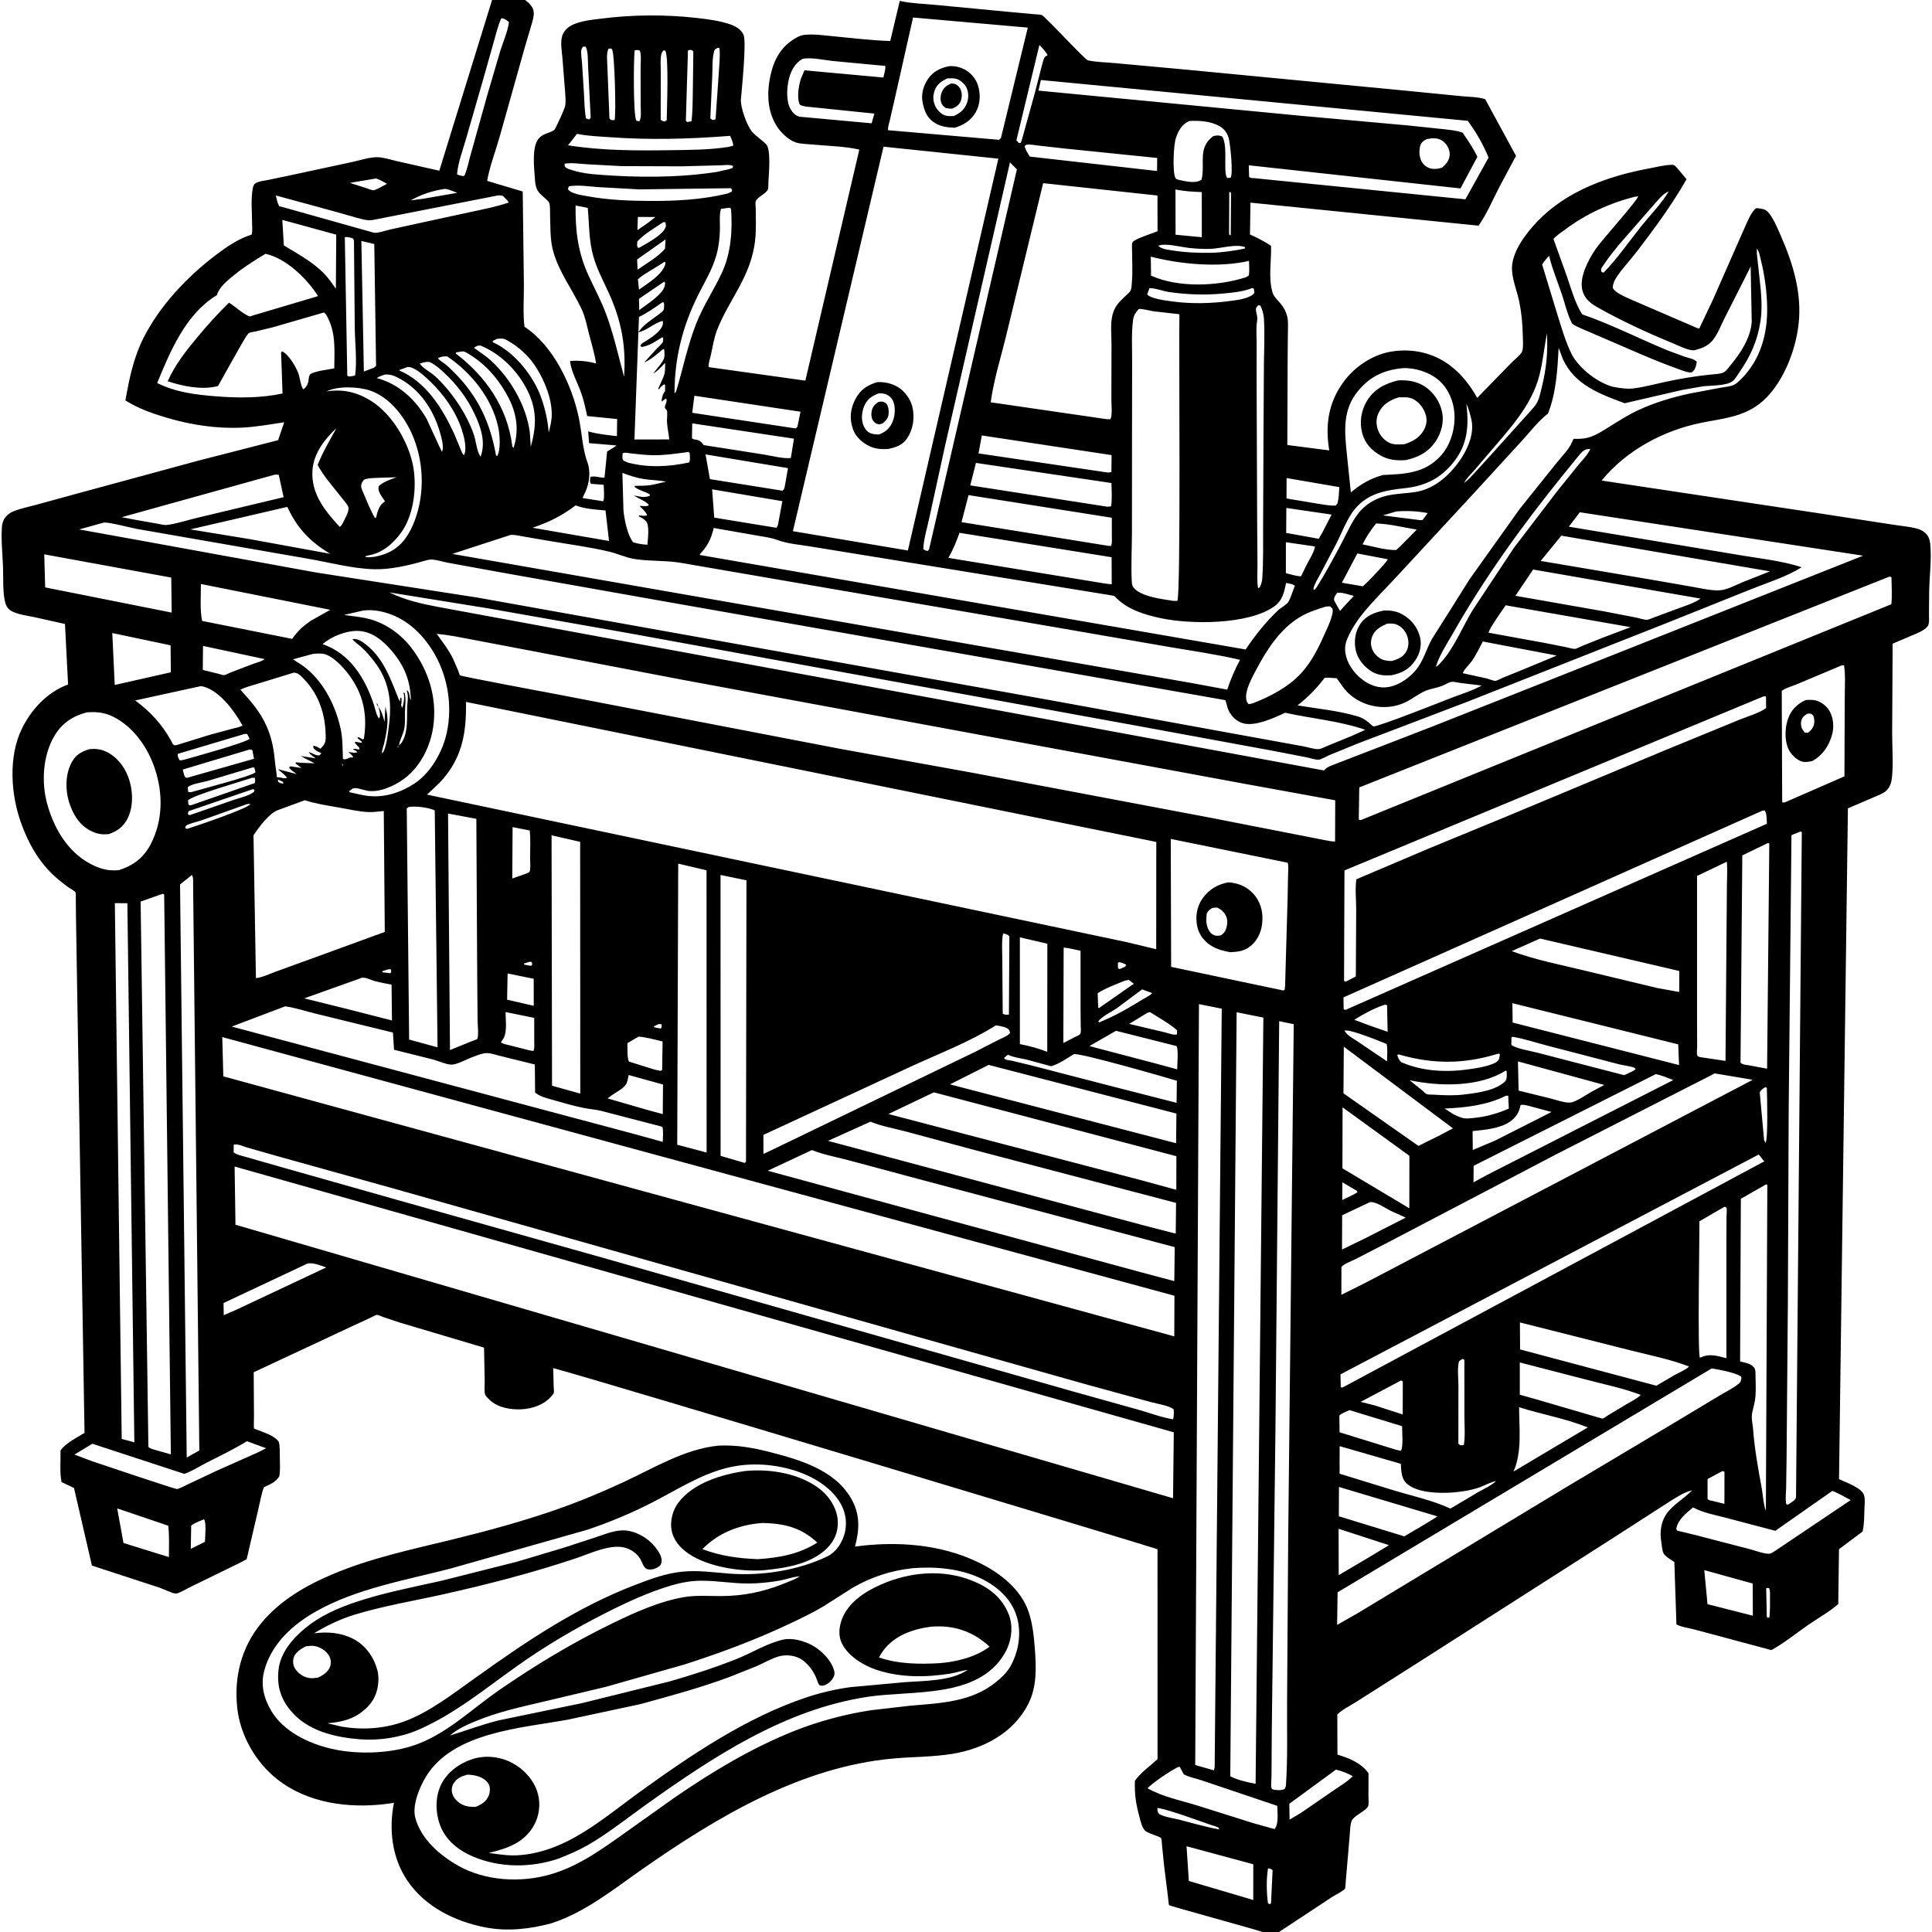
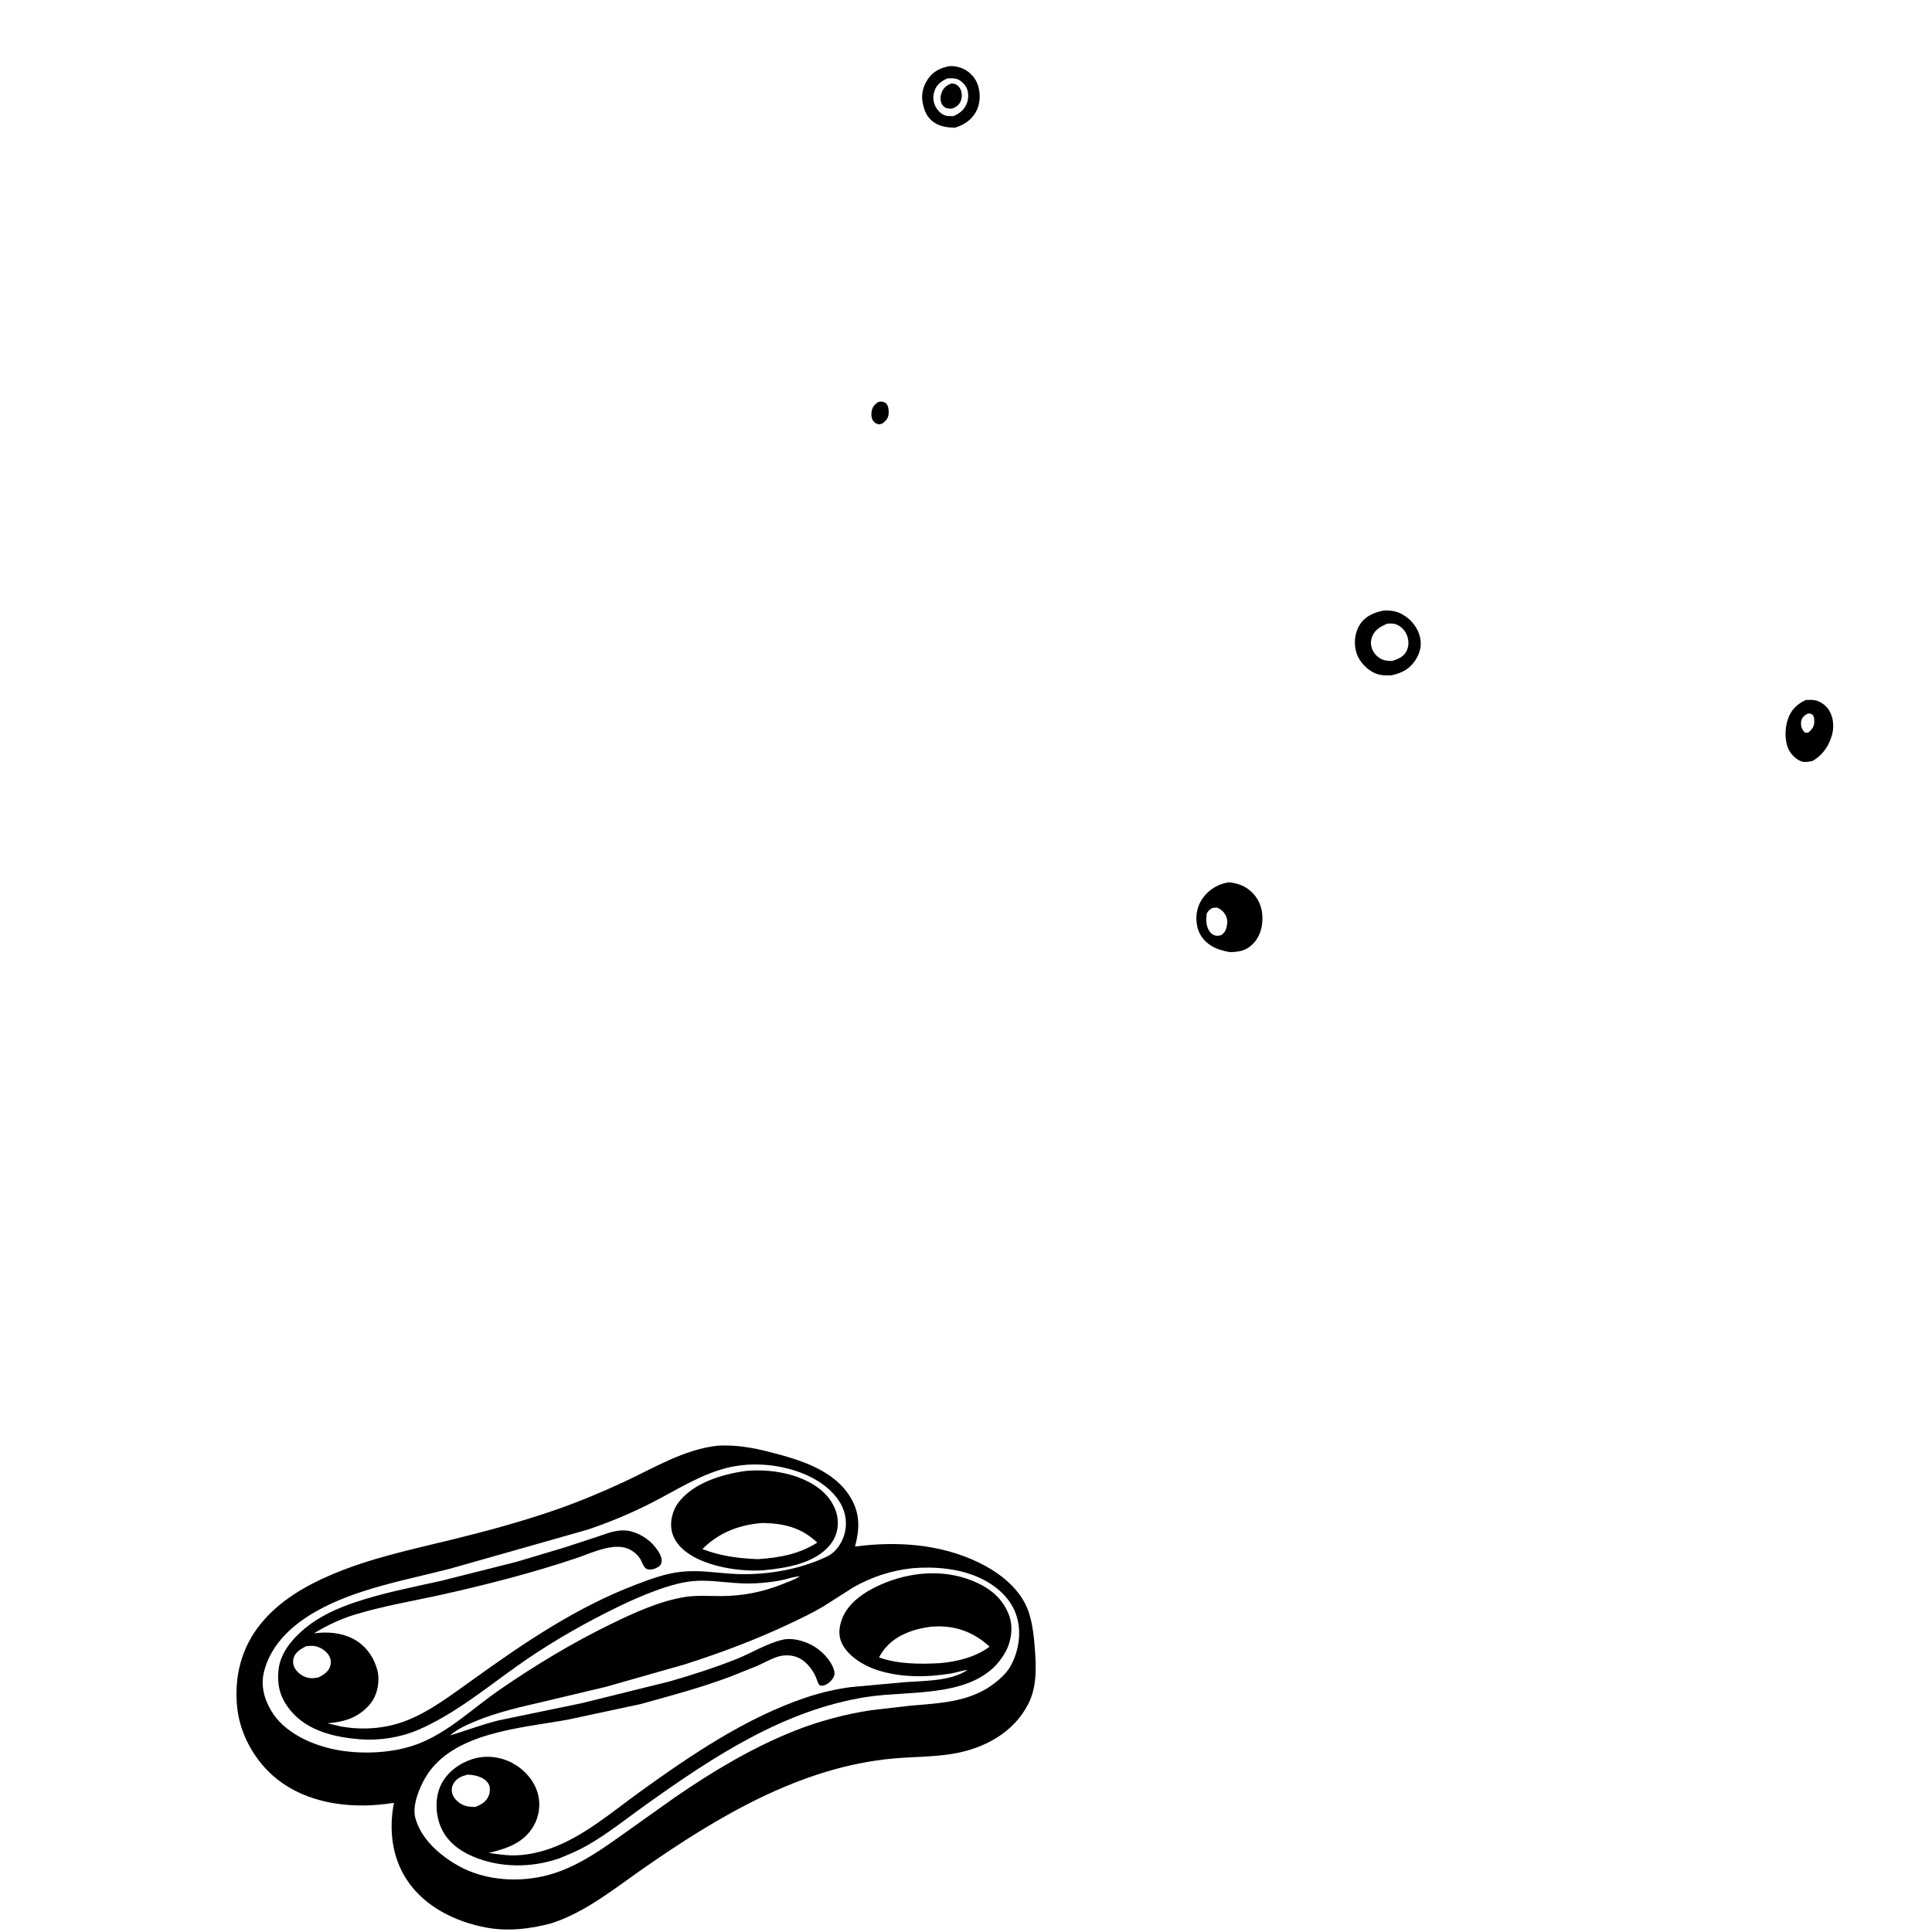
<svg xmlns="http://www.w3.org/2000/svg" version="1.1" style="display: block;" viewBox="0 0 2048 2048" width="1024" height="1024">
  <path transform="translate(0,0)" fill="rgb(255,255,255)" d="M 0 0 L 0 2048 L 2048 2048 L 2048 0 L 0 0 z" />
-   <path transform="translate(0,0)" fill="rgb(0,0,0)" d="M 1338.43 2048 C 1330.13 2045.01 1240.19 2020.6 1239.25 2019.5 C 1238.82 2019.01 1238.31 2012.31 1238.17 2011.28 L 1234 1977.78 L 1231.79 1956.06 C 1231.56 1954.17 1231.59 1950.23 1230.89 1948.68 C 1229.98 1946.64 1216.66 1943.68 1213.52 1940.21 C 1210.37 1936.72 1209.19 1930.87 1207.97 1926.41 C 1204.23 1912.83 1202.44 1901.66 1203.07 1887.59 C 1209.54 1878.81 1218.95 1872.08 1227.04 1864.82 L 1227.01 1642.23 C 1226.16 1641.43 638.979 1464.33 586.409 1450.21 L 586.904 1469.42 C 586.93 1471.41 587.478 1474.72 586.989 1476.49 C 586.643 1477.75 584.772 1479.78 583.927 1480.72 C 576.167 1489.3 564.29 1493.27 552.953 1493.9 C 541.533 1494.54 527.415 1492.2 519.005 1483.91 C 517.895 1482.82 514.888 1480.01 514.36 1478.6 C 513.096 1475.24 513.855 1468.09 513.813 1464.4 L 513.095 1428.55 L 424 1402.04 L 406.024 1396.04 C 404.634 1395.56 400.895 1393.74 399.557 1393.8 C 398.13 1393.86 394.361 1396.12 392.95 1396.75 L 371.881 1406.5 L 268.938 1454.66 L 269.225 1502.12 C 269.244 1504.01 268.797 1513.42 269.349 1514.24 C 269.663 1514.7 274.096 1516.14 274.91 1516.47 C 282.011 1519.36 290.882 1521.98 295.5 1528.36 C 296.952 1534.12 296.576 1540.28 296.648 1546.2 C 296.724 1552.41 297.191 1558.87 296.039 1565 C 292.296 1571.14 286 1573.66 279.717 1576.52 C 276.938 1584.04 275.599 1592.5 273.717 1600.33 L 261.481 1652.79 L 253.5 1657.05 L 201.013 1682.64 C 197.753 1684.21 189.794 1689.16 186.528 1689.22 C 182.817 1689.3 173.647 1684.52 169.676 1683.2 L 97.445 1659.58 L 78.431 1577.33 L 65.268 1571.07 C 63.069 1560.87 64.448 1548.18 64.138 1537.66 C 68.808 1530.27 82.27 1523.52 89.604 1518.89 L 81.692 1042.78 L 80.502 969.11 L 80.37 952.509 C 80.355 951.192 80.561 947.012 80.003 945.83 C 79.481 944.723 74.149 941.717 72.76 940.726 C 66.441 936.218 60.549 931.504 54.991 926.076 C 39.549 910.994 29.678 892.652 22.39 872.524 C 11.48 842.395 8.748 802.605 22.944 772.988 C 32.863 752.294 50.27 733.433 72.177 725.607 L 68.876 661.433 L 36.348 654.19 C 28.901 652.649 20.303 651.593 13.402 648.382 C 9.742 646.679 7.147 643.802 5.935 639.937 C 2.566 629.189 3.645 612.679 3.21 601.231 C 2.683 587.353 1.045 572.451 2.024 558.644 C 2.219 555.889 2.949 552.739 4.375 550.355 C 6.517 546.771 9.381 544.179 13.191 542.5 C 20.756 539.166 29.738 537.462 37.758 535.275 L 81.938 523.159 L 210.744 488.177 L 294.817 466.607 L 301.258 447.616 C 286.449 449.86 271.565 452.55 256.594 453.291 C 229.963 454.608 202.935 450.482 177.414 443.011 C 161.765 438.43 146.814 433.171 132.931 424.466 C 136.976 401.588 141.551 379.152 152.102 358.25 C 169.277 324.227 198.303 293.407 228.528 270.528 C 240.616 261.378 252.395 253.293 266.872 248.576 C 267.741 244.764 267.225 240.119 267.214 236.172 C 267.182 224.64 265.731 210.73 267.993 199.5 C 268.516 196.907 269.182 195.085 271.648 193.826 C 275.363 191.93 280.81 191.463 284.889 190.619 L 310.635 185.214 L 373.207 171.755 C 381.57 169.978 391.788 166.458 400.218 166.658 C 406.759 166.813 414.217 169.388 420.656 170.799 L 465.683 180.953 L 521.617 0 L 556.768 0 C 560.99 3.359 565.363 7.3 565.784 13.083 C 566.132 17.86 564.142 23.645 562.788 28.218 L 555.766 52.085 L 529.385 145.9 C 525.144 160.778 519.021 176.583 516.371 191.729 L 554.105 202.993 L 555.339 302.206 C 555.44 316.503 554.207 332.227 555.967 346.363 C 586.365 366.249 606.221 407.941 613.54 442.681 C 616.854 458.412 617.312 475.605 622.88 490.665 C 626.273 499.839 624.635 512.479 620.625 521.252 C 619.591 523.515 618.364 525.573 617.57 527.943 L 639.401 531.352 C 641.086 528.538 639.954 517.696 639.953 513.909 L 626.5 512.864 C 624.785 510.21 625.551 508.581 625.877 505.5 C 630.868 504.147 635.764 506.623 640.814 506.334 L 643.571 478.564 C 646.912 476.535 650.549 474.642 653.586 472.188 L 624.441 469.732 L 623.519 457.298 L 624.624 457.609 C 634.158 460.203 644.176 461.22 653.976 462.305 L 654.181 444.205 L 622.429 441.035 C 620.514 432.001 618.509 422.768 615.214 414.12 C 611.072 403.251 605.83 394.498 604.2 382.71 C 613.016 381.771 623.419 382.945 631.948 385.323 C 630.135 374.428 626.981 364.015 624.219 353.35 C 622.063 345.02 620.36 335.852 616.725 328.043 C 606.894 306.922 591.457 287.138 585.84 264.156 C 582.991 252.503 583.559 239.843 583.114 227.907 C 582.993 224.672 583.369 217.789 582.155 214.985 C 581.224 212.833 576.246 208.77 574.421 207.188 C 568.806 202.324 567.561 197.695 567.094 190.455 C 566.359 179.066 563.189 154.839 571.543 146.248 C 576.295 141.361 582.016 141.32 587.182 138.019 C 588.297 137.306 589.529 134.28 590.146 133.027 C 593.064 127.098 595.834 121.182 598.169 115 L 598.663 113.719 C 600.075 109.717 599.378 104.167 599.239 99.925 L 596.187 61.32 C 595.523 54.016 593.84 44.792 596.064 37.721 C 597.534 33.047 601.727 28.963 605.996 26.765 C 615.026 22.117 627.652 20.953 637.612 19.701 C 670.705 15.541 704.609 15.258 737.739 18.932 C 749.994 20.292 763.355 21.989 775.035 26.154 C 780.23 28.007 785.683 31.462 788.119 36.656 C 791.588 44.054 786.29 94.346 785.402 105.378 C 784.738 113.635 791.833 133.331 797.134 139.538 C 801.411 144.546 807.488 148.203 812.137 152.901 C 817.543 158.366 814.936 185.355 814.54 193.112 C 814.456 194.768 814.607 199.7 813.931 201.076 C 811.765 205.485 803.039 208.642 801.069 213.461 C 800.522 214.798 801.095 219.545 801.101 221.147 C 801.136 230.87 801.567 240.834 800.871 250.532 C 800.336 257.989 798.914 265.592 796.887 272.787 C 788.978 300.859 770.889 322.56 760.36 349.219 C 756.922 357.923 755.526 367.167 753.569 376.258 C 752.799 379.84 750.637 385.633 751.231 389.161 L 853.716 403.491 L 910.904 158.556 C 895.128 154.979 877.451 154.753 861.274 153.204 C 855.583 152.659 848.175 152.694 842.838 150.732 C 835.822 148.152 827.841 140.612 823.863 134.473 C 812.829 117.448 812.687 97.108 817.204 77.955 C 820.961 62.02 828.489 49.3 842.818 40.712 C 845.487 39.113 848.782 37.469 851.911 37.064 C 861.954 35.765 873.285 37.515 883.352 38.437 C 903.345 40.268 923.641 42.889 943.698 43.482 L 953.804 0.947 L 954.645 1.141 C 966.726 3.77 980.125 4.035 992.482 5.262 L 1073.5 12.972 L 1095.86 15.024 C 1098.23 15.271 1101.95 15.208 1104.16 15.919 C 1105.72 16.422 1108.96 20.127 1110.37 21.407 C 1116.81 27.217 1150.43 63.311 1153.19 63.938 C 1162.05 65.949 1172.59 65.982 1181.7 66.892 L 1255.66 73.654 L 1491.57 96.261 L 1548.78 101.911 C 1556.84 102.723 1566.74 102.598 1574.39 105.163 L 1607.02 165.204 L 1588.67 199.636 C 1581.96 212.668 1575.81 227.288 1567.29 239.215 L 1325.54 214.808 L 1325.03 248.579 C 1332.91 252.104 1340.14 255.782 1347.35 260.528 C 1347.87 275.924 1344.43 294.288 1348.69 309 L 1348.97 310.122 C 1350.21 314.465 1354.53 318.269 1357.38 321.673 C 1360.79 325.731 1363.04 329.986 1364.43 335.105 C 1365.77 340.044 1365.28 346.103 1365.24 351.201 L 1364.97 377.924 L 1364.62 471.729 L 1409.08 477.444 C 1404.68 451.172 1407.96 427.34 1423.76 405.443 C 1435.76 388.802 1454.94 375.773 1475.41 372.591 C 1497.3 369.189 1518.92 373.871 1536.82 387.168 C 1549.15 396.328 1558.4 408.507 1565.9 421.761 L 1602.58 384.122 C 1605.12 381.525 1612.16 375.868 1613.37 372.925 C 1615.13 368.674 1614.27 359.236 1614.18 354.683 C 1613.97 342.963 1612.79 330.839 1610.38 319.368 C 1608 308.011 1602.23 294.483 1602.78 282.938 C 1603.62 265.47 1618.12 246.808 1629.64 234.764 C 1660.6 202.389 1704.51 186.724 1747.63 178.641 C 1755.66 177.134 1765.02 174.643 1773.14 174.703 C 1775.42 174.719 1777.82 178.254 1779.39 179.908 L 1787.83 190.009 C 1772.39 217.069 1754.03 241.947 1735.14 266.652 C 1728.08 275.902 1719.39 284.733 1713.21 294.5 C 1711.06 297.894 1709.77 301.141 1709.56 305.152 C 1712.66 310.968 1724.25 315.217 1730 317.95 L 1800.3 348.27 L 1801.47 347.899 L 1815.97 317.247 L 1849.65 240.726 C 1852.28 235.216 1856.63 223.549 1862 220.626 C 1866.36 221.08 1871.06 221.278 1874.18 224.783 C 1879.8 231.095 1883.92 241.251 1887.31 248.949 C 1900.53 278.909 1910.28 310.39 1906.59 343.5 C 1903.34 372.784 1888.95 409.665 1864.95 428.167 C 1846.49 442.407 1824.9 443.771 1802.91 448.28 C 1763.06 456.449 1723.77 477.493 1697.81 509.405 L 1926 543.787 L 2004.91 555.888 C 2013.9 557.396 2023.64 558.098 2032.4 560.415 C 2036.39 561.472 2040.45 563.901 2042.95 567.247 C 2044.96 569.958 2045.84 573.47 2046.16 576.786 C 2047.7 592.861 2045.28 610.622 2045 626.85 L 2044.78 650.978 C 2044.75 654.294 2045.22 658.585 2044.38 661.785 C 2043.14 666.468 2035.64 669.661 2031.51 671.602 L 2006.27 682.317 L 2005.76 777.806 C 2005.75 793.374 2007.32 810.955 2005.29 826.226 C 2004.74 830.402 2002.94 834.804 1999.92 837.827 C 1996.55 841.197 1990.88 843.074 1986.59 844.987 L 1958.86 856.886 L 1949.45 1567.94 C 1956.42 1571.25 1973.6 1577.13 1975.94 1584.91 C 1977.29 1589.39 1976.53 1595.08 1976.37 1599.69 C 1976.09 1607.55 1976.24 1615.79 1974.43 1623.47 L 1949.41 1642.22 L 1948.63 1700.36 C 1939.1 1708.69 1927.32 1715.2 1916.88 1722.4 C 1904.02 1731.28 1891.4 1741.62 1877.75 1749.2 L 1796.74 1727.48 C 1790.89 1725.84 1782.21 1724.79 1777.08 1721.97 L 1774.88 1655.85 C 1771.5 1653.48 1765.49 1650.17 1763.42 1646.59 C 1761.95 1644.04 1761.49 1636.84 1760.94 1633.7 C 1759.25 1624.12 1760.82 1612.91 1766.58 1604.72 C 1773.59 1594.78 1785.22 1588.67 1793.58 1579.87 C 1785.94 1581.59 1779.14 1586 1772.5 1590.02 L 1706.57 1632.47 L 1507.83 1759.46 L 1437.86 1803.91 C 1431.63 1807.96 1422.68 1812.19 1417.59 1817.45 L 1417.75 1859.95 C 1430.5 1863.9 1442.57 1868.51 1450.68 1879.72 L 1450.6 1903.64 C 1450.57 1906.72 1451.1 1911.27 1450.49 1914.16 C 1450.25 1915.26 1448.95 1916.61 1448.15 1917.37 C 1444.49 1920.87 1435.27 1925.51 1433.2 1929.39 C 1431.11 1933.29 1431.1 1941.87 1430.66 1946.47 L 1426.61 1993.78 C 1426.49 1995 1426.28 2001.39 1425.71 2002.14 C 1423.74 2004.7 1415.03 2008.93 1412.04 2010.9 L 1355.8 2048 L 1338.43 2048 z M 1697.65 288.347 L 1699.97 288.985 C 1714.34 274.155 1726.98 255.816 1739.94 239.635 C 1749.24 228.021 1761.37 215.723 1768.88 202.949 L 1769.8 202.129 L 1768.88 202.949 C 1762.35 205.311 1756.61 213.402 1751.93 218.458 L 1715.69 259.935 C 1710.51 266.416 1705.1 272.966 1700.55 279.903 C 1699.81 281.024 1697.53 283.953 1697.29 285.177 C 1697.09 286.22 1697.53 287.29 1697.65 288.347 z M 344.005 415.8 L 346.069 414.906 C 363.514 412.183 378.613 415.665 393.525 425.077 C 415.196 438.754 432.108 467.053 437.481 491.855 C 442.182 513.557 439.229 543.657 426.627 562.528 C 418.6 574.548 406.434 585.771 391.834 588.5 C 389.79 588.882 388.877 588.902 387.086 590 C 388.71 591.41 394.709 590.373 397.09 590.224 C 402.113 589.165 407.115 587.862 411.784 585.687 C 426.323 578.916 434.389 565.918 439.766 551.45 C 450.717 521.978 449.212 487.272 436.118 458.74 C 427.621 440.222 412.411 420.896 392.489 414.076 C 380.153 409.853 358.153 408.877 346.069 414.906 L 344.005 415.8 z M 1550.95 512.94 L 1551.95 511.888 C 1556.77 508.559 1560.66 503.822 1564.66 499.57 L 1584.15 478.171 L 1621.61 436.549 C 1624.32 433.474 1627.54 430.184 1629.46 426.54 C 1631.97 421.769 1633.12 415.519 1634.41 410.301 C 1639.15 391.092 1641.03 373.029 1639.79 353.213 C 1637.04 367.949 1635.57 382.935 1631.91 397.5 C 1623.69 430.167 1599.73 455.13 1578.5 480.193 L 1563.04 498.305 C 1559.25 502.586 1554.68 506.869 1551.95 511.888 L 1550.95 512.94 L 1550.01 513.895 L 1550.95 512.94 z M 1521.18 707.862 L 1522.09 706.874 C 1524.02 705.888 1525.16 704.665 1526.64 703.106 C 1540.82 688.171 1550.15 664.979 1560.73 647.279 L 1604.84 580.684 L 1650.5 520.933 L 1672.85 493.204 C 1677.1 488.003 1683.1 482.16 1685.74 476.005 C 1683.55 475.915 1681.56 476.03 1679.61 477.184 C 1676.31 479.139 1673.5 483.091 1671.08 486.032 L 1657.15 503.157 C 1614.03 556.53 1574.23 611.482 1540.27 671.223 C 1534 682.258 1525.64 694.682 1522.09 706.874 L 1521.18 707.862 z M 423 790 C 424.543 789.102 426.032 786.883 426.897 785.294 C 432.681 774.668 431.148 760.752 431.619 749.11 C 431.786 744.986 433.011 738.545 431.849 734.822 C 431.474 733.619 431.387 732.765 431.341 731.5 C 432.864 732.782 433.468 734.017 433.848 736 C 434.333 738.538 434.224 740.147 435.5 742.49 C 435.129 721.494 428.567 705.512 414.953 689.609 C 405.945 679.087 394.33 669.342 379.781 668.808 C 367.303 668.35 351.075 674.638 341.97 682.844 C 371.03 692.695 387.057 718.955 396.313 746.926 C 397.441 750.334 399.351 759.684 401.995 761.719 C 403.455 758.705 402.541 754.113 401.642 750.897 L 401.117 749.107 C 404.41 753.311 406.322 760.186 407.657 765.305 L 408.534 748.914 L 409.729 754.329 C 412.333 764.387 409.484 777.95 407.248 787.958 C 406.594 790.883 404.446 795.857 405.032 798.634 C 409.687 795.016 411.764 772.995 412.514 766.961 C 415.551 742.502 412.04 720.879 396.661 701.14 C 392.571 695.89 387.938 690.443 383.035 685.937 C 380.053 683.196 375.922 680.792 373.597 677.5 C 377.401 676.869 381.043 678.38 384.17 680.491 C 406.489 695.562 414.143 720.347 423.675 743.702 L 424.5 739.481 L 425.564 740 C 425.639 742.507 425.966 745.1 425.118 747.5 L 426.5 750.49 C 427.657 746.529 429.547 738.138 427.5 734.265 L 428.912 734.5 C 430.613 740.977 429.447 747.884 429.285 754.5 C 429.12 761.24 429.806 767.868 428.095 774.452 C 426.833 779.304 423.524 785.259 423 790 C 421.917 790.644 421.63 791.755 421.045 792.849 C 422.001 792.141 422.42 791.023 423 790 z M 1494.19 1145.07 L 1507.8 1156.04 C 1508.97 1157 1511.08 1159.3 1512.4 1159.81 C 1514.09 1160.47 1518.16 1160.26 1520.17 1160.4 C 1530.93 1161.16 1541.88 1161.49 1552.6 1160.15 C 1566.21 1158.46 1585.71 1156.09 1595.93 1145.93 C 1597.72 1142.7 1597.19 1139.07 1597.08 1135.5 L 1596 1134.92 C 1567.94 1152.66 1525.77 1151.76 1494.19 1145.07 L 1493.08 1144.23 L 1494.19 1145.07 z M 1420.02 1551.75 L 1420.06 1562.2 L 1479.83 1580.58 C 1498.31 1586.02 1518.92 1590.64 1536.37 1598.7 L 1537.46 1599.22 L 1566.89 1581.73 C 1573.16 1578.15 1580.57 1574.95 1585.88 1570.03 L 1586.99 1569.18 L 1585.88 1570.03 C 1580.62 1570.84 1574.49 1574.39 1569.42 1576.26 C 1559.81 1579.81 1549.67 1581.33 1539.49 1582.11 C 1525.69 1583.16 1501.82 1582.58 1491.03 1572.49 C 1485.36 1567.19 1485.35 1558.9 1484.93 1551.7 L 1420.11 1532.98 L 1420.02 1551.75 z M 531.266 19.5 C 527.761 27.568 525.702 36.364 523.289 44.808 L 511.867 85.24 L 493.931 147.5 C 490.538 159.334 485.4 172.524 484.5 184.827 C 486.666 185.834 488.572 186.248 490.896 186.709 L 492.5 185.971 C 495.462 178.725 496.844 171.087 499.011 163.586 L 516.72 100.181 L 530.439 53.575 C 533.371 44.198 538.395 33.008 539.5 23.425 C 537.475 21.552 534.944 19.672 532.065 19.412 L 531.266 19.5 z M 967.871 18.561 L 948.352 105.197 L 943.15 127.952 C 942.459 130.982 940.964 135.016 941.382 138.016 L 1058.98 148.204 L 1060.99 146.5 L 1089.51 29.266 L 967.871 18.561 z M 1101.81 47.63 L 1077.41 148.806 L 1080.03 151.5 L 1081.98 151.5 L 1083.15 148.5 L 1096.96 98.573 L 1104.34 69.827 C 1105.06 67.325 1106.03 62.447 1107.62 60.5 C 1108.38 59.559 1109.59 59.083 1110.57 58.375 C 1108.03 54.28 1105.13 51.066 1101.81 47.63 z M 618.008 49.5 C 617.448 50.5 616.604 51.388 616.327 52.5 C 615.432 56.098 616.845 63.794 617.041 67.699 L 619.049 99.475 C 619.546 108.116 619.524 116.997 621.211 125.5 L 624.5 126.706 L 626.151 124.972 L 623.393 69.832 C 623.037 64.236 623.592 54.14 620.775 49.5 L 618.008 49.5 z M 761.43 50.5 C 759.632 51.45 757.831 51.783 757.189 53.797 C 754.816 61.242 755.451 71.578 755.054 79.502 L 752.978 125.5 C 753.817 126.156 754.534 126.763 755.5 127.222 L 758.552 126.5 L 761.846 78.694 C 762.343 69.693 763.552 60.188 762.688 51.207 L 761.43 50.5 z M 645.279 51.5 C 642.388 55.794 643.757 65.42 643.854 70.598 L 646.03 125.5 L 647.5 127.2 L 651.5 127.385 C 653.186 120.171 651.566 56.709 648.877 52.575 L 648.102 51.5 L 645.279 51.5 z M 672.722 53.5 C 671.625 63.363 671.193 121.716 674.5 127.931 C 675.447 128.114 676.874 128.539 677.821 128.5 C 680.115 124.39 679.167 117.688 679.164 113.062 L 679.059 72.948 C 679.039 67.735 679.765 61.064 678.901 56 C 678.695 54.792 678.466 54.471 677.98 53.5 C 675.821 52.937 674.844 52.741 672.722 53.5 z M 703.237 53.5 C 702.186 54.907 701.485 55.764 701.058 57.5 C 699.675 63.122 700.533 70.966 700.466 76.89 L 700.361 126.852 C 701.819 127.973 702.685 128.497 704.5 128.839 L 706.747 127.5 C 706.839 116.502 709.261 58.793 705.068 53.578 L 703.237 53.5 z M 729.259 53.5 L 727.031 128 L 728.5 129.362 C 729.949 129.101 731.567 128.921 732.987 128.5 C 734.319 118.477 734.156 108.151 734.414 98.052 L 734.97 54.5 C 733.595 53.36 733.585 52.798 731.713 52.953 C 730.009 53.095 730.674 52.942 729.259 53.5 z M 850.529 62.5 C 842.841 66.972 838.49 74.853 836.365 83.279 C 833.99 92.696 833.096 107.194 838.102 115.815 C 840.239 119.495 843.523 122.886 847.832 123.739 L 923.975 130.703 L 926.832 120.42 L 860.75 113.606 C 856.367 113.165 851.94 113.102 847.959 111.072 C 844.348 104.148 846.621 90.843 848.937 83.613 L 852.753 74.528 L 936.434 82.175 C 937.091 78.864 939.101 72.999 938.289 69.858 L 882.724 64.642 C 873.481 63.703 859.179 60.358 850.529 62.5 z M 1103.4 84.824 L 1100.79 96.053 L 1378.91 122.721 L 1493 133.016 L 1529.84 136.882 C 1536.54 137.721 1544.14 138.225 1550.44 140.625 C 1556.06 148.847 1561.8 157.243 1566.08 166.25 L 1548.18 199.744 L 1323.75 175.21 L 1324.07 187.5 C 1326.07 188.852 1326.32 188.8 1328.77 188.777 L 1553.38 211.277 L 1577.96 167.038 C 1572.24 153.142 1564.81 140.172 1555.9 128.066 L 1103.4 84.824 z M 1260.64 128.264 C 1252.68 132.067 1249.33 138.05 1246.51 146.262 C 1244.02 153.517 1242.7 182.111 1245.97 188.599 C 1246.74 190.133 1249.42 190.631 1251 190.97 C 1257.91 192.448 1267.72 194.713 1273.67 190.5 C 1277.92 173.251 1268.96 157.007 1286.2 144.237 C 1290.44 143.431 1291.47 143.219 1295.5 144.609 C 1302.17 154.211 1296.07 183.767 1301 188.646 L 1304.5 188.394 C 1307.35 183.783 1304.23 154.341 1302.77 147.679 C 1301.52 141.984 1298.51 137.209 1293.44 134.164 C 1283.74 128.345 1271.64 127.715 1260.64 128.264 z M 611.661 141.848 L 602.126 154.023 C 637.981 159.74 674.341 159.733 710.557 159.212 C 730.815 158.92 752.078 158.922 772.097 155.758 L 777.129 154.5 C 777.487 151.198 775.17 147.111 773.959 144.015 C 731.149 147.368 688.871 148.567 646 145.398 C 634.689 144.561 622.769 144.248 611.661 141.848 z M 1512.27 147.5 C 1508.87 149.28 1506.41 151.015 1505.39 154.923 C 1504 160.294 1504.49 167.594 1507.63 172.222 C 1510.13 175.888 1513.82 178.382 1518.27 178.914 C 1521.87 179.345 1525.54 178.878 1528.89 177.539 C 1533.17 173.593 1536.52 169.911 1536.73 163.789 C 1536.9 159.038 1534.5 154.172 1531.11 150.968 C 1527.02 147.114 1523.11 146.384 1517.5 146.642 L 1512.27 147.5 z M 1087.78 153.5 L 1086.07 155.031 C 1087.26 159.141 1089.41 162.39 1091.65 165.985 L 1226.54 181.265 L 1226.67 167.446 L 1128.66 157.46 L 1100.5 154.272 C 1096.61 153.835 1091.61 152.732 1087.78 153.5 z M 936.584 155.482 L 840.509 563.072 L 962.396 583.541 L 1058.3 168.192 L 936.584 155.482 z M 598.554 173.5 C 598.614 174.991 598.188 176.256 599.42 177.301 C 601.591 179.14 605.194 179.956 607.913 180.796 C 616.736 183.519 625.369 184.437 634.5 185.153 C 675.433 188.365 718.944 188.529 759.627 182.289 L 772.733 179.36 L 776.5 177.99 L 777.143 176 C 773.967 174.134 767.534 175.152 763.648 175.225 L 723.041 176.315 L 658.97 176.093 L 622.482 174.139 C 614.764 173.644 606.211 172.312 598.554 173.5 z M 1070.62 172.123 L 1001.92 472 L 984.903 549.881 C 982.793 559.896 979.04 571.801 978.735 582 C 980.39 583.389 981.258 583.719 983.394 584.011 L 984.809 582.5 L 1077.95 179.545 L 1070.62 172.123 z M 398.743 189.169 L 370.904 193.87 L 387.747 199.25 C 389.848 199.878 393.788 201.615 395.856 201.673 C 397.895 201.731 406.126 197.072 408.351 195.876 L 410.243 194.777 C 406.531 192.842 402.714 190.488 398.743 189.169 z M 1105.78 194.165 L 1067.69 351.245 C 1061.88 375.988 1053.61 401.361 1050.17 426.45 L 1173.55 444.397 L 1177.15 444.332 C 1179.31 439.573 1178.1 429.694 1178.11 424.191 L 1178.21 364.876 C 1178.23 355.459 1176.97 343.648 1179.11 334.519 C 1181.25 325.367 1185.79 320.542 1192.4 314.347 C 1194.36 312.508 1197.73 309.85 1198.74 307.301 C 1199.62 305.082 1199.68 300.755 1199.88 298.333 C 1200.75 287.801 1200.11 276.849 1200.05 266.274 C 1200.04 264.077 1199.48 258.475 1200.65 256.65 C 1202.53 253.734 1216.3 249.129 1219.88 247.784 L 1227.04 245.149 L 1226.97 207.26 L 1105.78 194.165 z M 603.021 197.5 L 601.982 200.5 C 605.414 205.503 616.681 206.898 622.781 208.02 C 644.134 211.948 666.945 212.925 688.625 213.014 C 716.718 213.129 743.785 211.753 771.172 205.186 L 775.5 203.301 L 776.14 201.5 L 774.845 199.5 L 677.711 200.753 L 634.054 198.345 C 624.208 197.654 612.687 195.731 603.021 197.5 z M 470.901 200.309 C 457.833 202.401 446.91 205.968 435.344 212.426 L 448.444 210.697 L 484.708 204.413 C 480.792 203.023 474.999 200.051 470.901 200.309 z M 1246.05 200.83 L 1246.15 248.82 L 1273.97 251.47 L 1273.95 203.613 C 1264.48 203.21 1255.35 202.837 1246.05 200.83 z M 1303.08 203.5 L 1302.86 248.5 C 1303.44 248.852 1304.01 249.248 1304.64 249.5 L 1304.93 204.5 C 1303.66 203.363 1304.34 203.559 1303.08 203.5 z M 527.352 207.265 L 395.5 233.128 L 394.009 233.335 C 388.75 233.971 383.216 232.209 378.18 230.829 L 353.022 223.72 L 292.379 207.193 C 293.335 210.823 294.016 215.348 295.961 218.567 L 304.226 220.784 L 392.961 245.734 C 395.122 246.414 397.224 247.024 399.515 246.702 C 404.175 246.048 408.861 244.332 413.488 243.314 L 448.177 235.713 L 500.309 224.428 C 513.308 221.601 526.514 219.08 539.1 214.73 C 539.027 213.066 534.476 209.146 533.121 207.752 C 530.926 207.124 529.614 206.893 527.352 207.265 z M 1733.34 208.5 C 1706.44 215.132 1680.8 227.021 1658.66 243.644 C 1654.81 246.532 1649.76 249.616 1646.76 253.357 L 1660.99 293 C 1665.6 306.388 1669.59 321.192 1677.17 333.228 C 1708.03 343.768 1737.91 359.233 1768.18 371.618 L 1785.99 378.192 C 1790.28 379.534 1795.58 380.271 1798.69 383.5 C 1797.99 387.479 1797.18 392.139 1793.49 394.5 C 1791.2 395.963 1782.05 392.267 1779.43 391.336 C 1752.6 381.796 1726.54 369.762 1700.34 358.616 L 1677.26 348.702 C 1674.23 347.331 1669.23 345.342 1666.76 343.137 C 1666.13 342.578 1665.2 340.227 1664.86 339.501 C 1660.97 331.282 1658.83 321.493 1655.91 312.793 C 1651.25 298.927 1645.53 285.414 1642.1 271.153 C 1639.58 274.094 1636.54 277.041 1634.76 280.482 L 1650.75 332.957 C 1655.41 347.641 1659.54 362.722 1666.56 376.493 C 1674.84 391.131 1693.29 405.405 1709.5 409.96 L 1716 411.101 C 1721.34 411.789 1726.3 412.423 1731.72 411.731 C 1743.1 410.275 1754.35 407.128 1765.56 404.737 C 1781.03 401.438 1796.3 398.854 1812.04 397.177 C 1816.27 396.727 1824.01 396.624 1827.6 394.473 C 1830.22 392.907 1833.14 388.722 1835.07 386.364 C 1845.43 373.765 1855.66 358.048 1856.91 341.324 L 1855.78 282.594 L 1827.5 338.535 C 1823.94 345.61 1820.61 354.632 1815.54 360.687 C 1811.26 365.811 1805.95 368.518 1799.66 370.282 C 1798.04 370.735 1795.99 371.505 1794.33 371.352 C 1787.72 370.741 1779.23 366.328 1773.01 363.763 C 1745.91 352.611 1717.7 339.653 1692.29 325.124 C 1685.24 321.091 1679.44 315.981 1677.39 307.76 C 1673.89 293.737 1683.68 275.6 1691.3 264.189 C 1697.28 255.243 1736.5 211.75 1736.5 208.145 L 1733.34 208.5 z M 610.138 217.839 C 609.839 245.173 612.631 267.783 624.245 292.897 C 630.31 306.012 637.096 318.524 642.202 332.103 C 650.451 354.041 655.376 376.878 661.538 399.418 C 663.805 366.055 658.54 338.994 644.52 308.742 C 638.867 296.546 632.755 284.988 629.039 272 C 624.109 254.771 624.671 237.952 623.039 220.374 L 610.138 217.839 z M 771.036 220.5 L 764.337 221.375 C 762.225 227.298 763.341 236.799 763.165 243.173 C 762.909 252.418 761.934 261.414 759.43 270.345 C 755.14 285.651 747.333 298.209 740.302 312.261 C 723.591 345.657 715.087 379.172 715.01 416.5 L 715.846 416.488 L 716.845 414.5 C 723.93 390.923 728.882 366.207 737.914 343.244 C 745.346 324.351 756.63 307.527 765.182 289.238 C 774.984 268.276 776.525 244.28 774.968 221.5 L 773.51 220.181 L 771.036 220.5 z M 676.177 229.945 L 675.713 243.952 L 686.957 236.182 L 694.774 230.044 L 676.177 229.945 z M 299.269 233.077 L 300.88 260.146 C 315.487 269.043 330.746 277.16 342.955 289.37 C 348.075 294.491 351.879 300.266 356.033 306.14 L 356.438 248.751 L 299.269 233.077 z M 703.169 235.5 C 694.237 241.47 682.939 247.989 675.63 255.857 C 675.43 258.531 674.817 260.241 676.168 262.637 L 677.81 262.5 C 685.31 258.048 702.204 249.53 705.56 240.953 C 706.183 239.361 705.68 237.2 705.422 235.595 L 703.169 235.5 z M 365.51 251.5 L 368.127 398 L 369.5 399.131 C 371.898 398.862 374.261 398.803 376.5 397.866 C 378.556 381.779 376.256 363.211 376.062 346.898 L 375.223 256.079 C 375.135 254.017 375.217 254.73 374.115 252.748 C 371.271 251.931 368.466 250.719 365.51 251.5 z M 705.525 253.786 L 675.354 275.039 L 675.894 285.825 C 685.368 279.233 697.354 272.488 704.906 263.721 L 705.525 253.786 z M 383.069 255.419 L 385.697 393.856 L 396.5 389.697 L 398.648 387.87 L 396.75 258.655 L 383.069 255.419 z M 1227.75 260.5 C 1231.48 264.058 1236.02 264.385 1241 265.205 C 1255.03 267.518 1269.22 268.285 1283.43 267.96 C 1295.64 267.682 1307.56 265.967 1319.5 263.49 L 1319.94 262.065 C 1310.15 258.203 1294 263.445 1283.3 263.816 C 1275.58 264.084 1267.94 263.636 1260.26 262.803 C 1251.62 261.865 1235.3 257.373 1227.75 260.5 z M 1862.37 263.5 L 1862.33 264.383 C 1862.1 270.342 1863.25 276.401 1863.83 282.343 C 1865.66 301.28 1869.05 321.015 1866.25 340 C 1863.21 360.663 1855.83 377.305 1843.96 394.425 C 1841.99 397.276 1839.38 401.916 1836.66 404.043 C 1830.14 409.14 1813.35 408.517 1804.96 409.567 L 1783.54 413.288 L 1722.2 427.437 C 1695.85 417.673 1669.29 408.06 1656.7 380.634 L 1652.22 368.705 C 1650.98 392.227 1649.62 416.214 1640.94 438.418 L 1640.08 439.078 C 1630.31 446.761 1621.95 457.765 1613.55 466.947 L 1562.7 522.472 L 1481.02 610.709 C 1469.14 623.635 1456.23 636.133 1445.18 649.742 C 1437.7 658.959 1431.16 669.066 1426.94 680.207 C 1426.36 682.676 1425.84 685.139 1425.86 687.69 C 1425.94 699.165 1432.21 709.645 1440.41 717.243 C 1447.99 724.267 1457.87 729.261 1468.42 728.637 C 1480.61 727.916 1492.47 720.011 1500.29 710.943 C 1509.25 700.563 1511.6 688.349 1518.19 676.862 L 1538.68 644.527 L 1557.7 614.191 L 1611.08 539.316 L 1650.08 490.639 C 1655.91 483.364 1663.59 476.132 1666.96 467.5 L 1668 465.214 C 1673.29 465.231 1678.4 465.326 1683.53 463.872 C 1691.94 461.489 1698.98 456.714 1706.32 452.143 C 1716.2 445.991 1726.11 439.68 1736.67 434.763 C 1753.73 426.822 1772.74 421.104 1791.12 417.184 L 1824 410.986 C 1828.31 410.191 1834.66 409.757 1838.53 407.695 C 1841.31 406.212 1844.02 403.504 1846.25 401.248 C 1866.31 380.903 1873.68 353.883 1873.26 326 C 1873.01 309.593 1870.66 291.828 1866.66 275.925 C 1865.65 271.907 1864.9 266.791 1862.37 263.5 z M 281.467 269.038 C 268.145 276.909 255.462 285.235 243.658 295.3 C 238.294 299.874 231.797 305.905 229.908 312.867 L 228.665 313.631 C 196.688 333.563 180.351 372.554 166.602 406.027 C 186.691 415.954 207.462 418.407 229.5 420.156 C 252.323 421.968 277.065 422.018 299.511 417.112 L 297.962 373.5 L 299.207 372.478 C 306.227 375.943 313.978 389.219 316.558 396.581 C 317.821 400.185 319.19 411.162 321.808 412.671 C 326.318 408.676 326.756 405.968 327.459 400.193 C 327.645 398.669 328.095 397.743 328.969 396.5 C 336.343 392.783 346.248 392.137 354.344 390.505 C 354.474 370.021 356.384 351.845 345.723 333.5 L 343.5 331.208 L 289 347.001 L 270.96 351.35 C 269.256 351.749 265.463 352.123 264.146 352.916 C 262.257 354.055 259.272 359.375 258.059 361.352 C 255.433 365.632 231.121 409.171 231.109 409.178 C 230.644 409.452 230.063 409.442 229.538 409.568 C 213.393 413.462 193.333 409.362 177.764 404.134 C 185.272 387.262 196.262 373.075 207.981 358.955 C 219.043 345.628 230.308 332.939 242.738 320.87 C 249.474 324.822 257.649 332.992 264.666 335.439 L 337.18 313.891 C 325.376 295.389 303.562 273.949 281.467 269.038 z M 1219.88 272.059 L 1220.17 292.169 C 1248.99 305.272 1290.66 303.493 1320.5 293.998 L 1323.88 291.995 C 1324.56 286.93 1324.12 281.654 1324 276.552 C 1292.03 283.93 1251.34 280.179 1219.88 272.059 z M 704.313 277.5 C 695.566 283.722 684.223 289.147 676.231 295.935 L 677.356 307.072 C 686.779 300.138 702.783 290.99 705.5 279.192 C 704.746 277.534 705.33 277.9 704.313 277.5 z M 704.148 298.5 L 677.355 316.747 L 677.604 328.789 C 685.165 322.769 703.685 311.712 704.805 302.149 C 705.035 300.187 705.389 300.077 704.148 298.5 z M 1218.47 305.5 L 1216.06 312 C 1219.65 316.731 1235.86 318.569 1242.16 319.454 C 1262.7 322.339 1284.08 321.753 1304.59 318.973 C 1312.38 317.917 1320.68 316.964 1327.5 312.793 L 1329.76 310.5 L 1329.11 306 C 1327.06 305.141 1328.07 305.134 1326.28 305.791 C 1316.86 309.247 1306.92 310.181 1297 311.124 C 1277.48 312.981 1259 312.335 1239.6 309.636 C 1233.49 308.787 1224.15 305.173 1218.47 305.5 z M 702.088 320.5 C 694.176 325.936 686.051 331.873 677.329 335.945 L 672.539 465.873 L 709.423 465.809 C 708.786 459.726 707.444 453.561 707.036 447.5 C 706.855 444.808 707.819 437.03 706.891 435 C 706.727 434.64 704.86 432.721 704.82 432.5 C 704.261 429.46 708.184 425.196 705.995 422.41 L 701.237 425.689 C 701.516 421.521 702.506 417.849 705.023 414.5 L 705.014 408 L 704 407.331 C 701.747 409.024 699.857 410.307 698.5 412.865 L 697.76 411.995 L 703.034 400.204 C 705.365 395.184 705.002 390.054 705.043 384.632 C 701.597 387.989 697.067 393.756 692.706 395.629 C 695.733 391.375 702.312 384.5 703.899 379.842 C 704.744 377.362 704.258 373.122 704.167 370.5 L 703 369.971 C 697 374.927 690.07 381.312 682.792 384.242 L 696.292 369.491 C 698.07 367.561 701.522 364.702 702.759 362.5 C 703.095 361.903 702.94 358.86 702.983 358 L 701.757 357.599 C 694.922 361.864 688.184 366.819 680 367.799 L 678.808 366.5 C 679.909 363.724 683.246 362.453 685.667 360.887 C 691.741 356.957 704.727 348.63 702.5 340.158 C 693.501 342.292 686.305 350.08 676.659 352.286 C 681.538 344.848 688.246 340.728 695.268 335.501 C 696.842 334.33 702.866 330.296 703.5 328.486 C 704.064 326.875 703.873 323.794 704.015 322 L 703.278 320.418 L 702.088 320.5 z M 1333.78 323.5 C 1331.84 325.875 1331.15 326.067 1331.4 329.203 C 1331.52 330.735 1331.94 332.106 1332.29 333.594 C 1332.99 336.582 1332.85 338.407 1332.42 341.386 C 1331.45 348.103 1332.1 355.84 1332.09 362.656 L 1332.06 404.665 L 1332.64 552.426 L 1332.98 598.591 C 1333.03 606.593 1332.25 615.673 1333.61 623.537 L 1335.49 622.5 C 1336.93 619.309 1337.81 616.588 1338.06 613.082 C 1339.34 594.739 1338.85 575.931 1338.94 557.539 L 1339.34 464.547 L 1339.8 385.333 C 1339.95 369.683 1340.79 353.617 1339.83 338 C 1339.59 334.026 1338.66 330.424 1337.24 326.713 L 1336.15 324.047 L 1333.78 323.5 z M 1207.22 327.5 C 1204.09 330.838 1201.78 334.2 1201.15 338.847 C 1199.22 352.887 1200.16 368.28 1200.1 382.469 L 1199.98 463.035 L 1199.91 564.231 C 1199.85 581.65 1198.8 599.662 1199.76 617 C 1199.95 620.386 1200.88 622.629 1203.5 624.862 C 1212.96 632.921 1231.58 634.978 1243.5 636.929 L 1248 636.972 C 1251.89 631.521 1249.51 365.834 1250.23 333.1 L 1222.81 329.969 C 1218.02 329.222 1211.98 327.391 1207.22 327.5 z M 527.195 359.024 L 522.123 361.5 L 522.5 362.834 L 523.766 363.416 C 545.922 373.906 565.742 398.836 573.788 421.773 C 577.933 433.586 580.78 446.164 581.657 458.661 C 583.143 452.552 584.801 446.324 584.87 440 C 585.054 422.948 577.843 404.888 569.012 390.561 C 562.25 379.59 552.895 370.093 541.915 363.374 C 539.61 361.964 536.621 359.86 534 359.187 C 531.88 358.643 530.348 358.986 528.272 359.075 L 527.195 359.024 z M 506.184 366.5 L 502.421 368.608 C 508.516 373.309 514.857 377.083 520.581 382.364 C 541.222 401.408 557.829 429.976 561.614 458.091 L 562.617 473.49 C 569.296 450.102 569.058 431.726 557.105 410.093 C 546.617 391.11 529.299 374.197 509.011 366.21 L 506.184 366.5 z M 489.913 372.5 L 483.5 373.567 L 483.199 374.731 C 514.99 399.207 537.55 431.377 542.913 471.807 L 543.106 473.5 L 544.451 474.661 C 550.232 456.663 547.962 439.259 539.499 422.534 C 530.666 405.075 517.806 389.043 501.416 378.165 C 498.802 376.43 494.578 373.384 491.588 372.596 L 489.913 372.5 z M 469.226 377.9 L 464.162 379.5 C 465.684 382.121 469.03 383.747 471.445 385.612 C 475.147 388.47 478.515 391.876 481.811 395.186 C 506.813 420.297 519.571 447.952 525.755 482.5 L 526.91 483.63 C 531.186 476.847 529.759 460.081 528.029 452.32 C 521.228 421.813 499.433 394.848 474 377.763 L 469.226 377.9 z M 448.032 384.5 L 445.013 385.5 C 448.184 390.44 456.67 394.537 461.299 398.844 C 471.734 408.552 480.143 419.14 487.819 431.121 C 493.735 440.355 498.891 450.799 502.449 461.178 C 504.375 466.8 505.75 480.02 509.5 484.01 C 515.093 468.738 509.731 452.962 503.166 438.908 C 495.478 422.451 484.436 407.875 471.176 395.5 C 466.893 391.503 461.379 386.483 456 384.051 C 453.54 382.938 450.546 383.929 448.032 384.5 z M 432.11 389.004 L 423.341 392.173 L 423.264 392.722 C 451.422 404.726 468.823 432.462 481.203 459.305 L 490.004 480.378 L 491.797 482.665 C 495.462 475.406 491.694 462.055 489.328 454.927 C 482.916 435.611 470.098 417.759 455.468 403.815 C 450.457 399.039 444.302 393.434 438.017 390.407 C 436.029 389.449 434.298 388.997 432.11 389.004 z M 1485.81 390.38 C 1466.26 392.448 1451.63 399.59 1439.22 414.908 C 1423.17 434.719 1425.22 456.77 1427.64 480.535 L 1431.96 521.955 C 1442.74 512.946 1452.51 507.35 1466.07 503.496 C 1489.27 502.463 1509.9 501.852 1526.9 483.541 C 1537.81 471.786 1542.76 454.162 1541.77 438.356 C 1540.96 425.416 1535.34 412.077 1525.5 403.354 C 1515.61 394.587 1499.99 389.604 1486.82 390.287 L 1485.81 390.38 z M 407.991 397.059 C 405.332 398.049 401.601 398.967 399.5 400.806 C 422.515 406.874 440.358 423.429 452.132 443.771 L 466.829 475.67 L 468.5 478.937 C 471.198 473.947 467.493 462.155 465.918 456.82 C 459.267 434.29 445.2 413.19 424.225 401.655 C 419.024 398.795 414.014 396.451 407.991 397.059 z M 736.079 419.498 L 733.789 437.584 L 843.423 454.165 L 845.27 452.5 L 848.58 436.436 L 736.079 419.498 z M 1553.99 429.5 L 1555.49 429.5 L 1553.99 429.5 z M 1554.48 428.014 C 1557.05 451.43 1556.04 470.844 1540.7 490.128 C 1527.23 507.064 1510.56 515.218 1489.26 517.482 C 1469.13 519.62 1450.54 522.739 1436.63 539.106 C 1427.81 549.5 1422.23 565.459 1415.89 577.555 L 1399.44 608.754 C 1396.87 613.67 1393.3 619.075 1392.13 624.5 L 1393.5 625.197 L 1395.5 622.83 C 1405.12 607.684 1413.74 591.467 1422.19 575.624 C 1428.4 563.981 1434.06 549.857 1443.26 540.28 C 1450.29 532.966 1460.16 527.707 1470.02 525.457 C 1480.23 523.128 1490.84 523.103 1501.15 521.404 C 1521.9 517.985 1538.93 501.663 1549.85 484.507 C 1557.04 473.201 1562.7 458.419 1559.78 444.965 C 1558.5 439.095 1556.87 433.528 1554.48 428.014 z M 733.802 448.765 L 733.5 464.555 C 735.334 465.887 735.526 465.753 737.656 466.057 C 741.903 466.664 743.52 468.626 746 471.824 L 809.809 481.829 C 818.299 483.181 829.907 486.373 838.319 485.517 L 841.622 465.021 L 733.802 448.765 z M 356.532 454.016 C 344.01 465.515 332.387 480.878 331.219 498.572 C 329.656 522.27 343.067 539.725 358.049 556.295 L 360.293 558.641 C 361.023 557.823 361.869 556.993 362.5 556.099 C 364.394 552.414 370.919 541.19 369.259 537.439 C 367.578 533.642 363.556 529.396 360.967 526.057 C 352.816 515.547 342.901 504.722 336.747 492.904 C 342.005 479.273 349.577 466.814 356.532 454.016 z M 1040.78 461.588 L 1037.27 480.626 L 1174.5 500.939 L 1178.14 500.5 L 1178.32 482.429 L 1040.78 461.588 z M 727.63 479.421 C 715.975 480.906 703.776 482.782 692 482.533 C 684.093 482.365 676.158 481.465 668.304 480.562 C 665.566 480.248 662.517 479.228 660.058 480.5 C 659.885 483.575 659.154 485.657 660.903 488.258 L 665.736 490.409 C 687.356 495.96 708.836 494.916 730.5 490.214 C 731.995 487.396 731.16 483.226 731.008 480 L 729.5 478.985 L 727.63 479.421 z M 747.903 481.689 L 752.534 507.877 L 829.5 520.172 C 831.28 518.715 831.06 518.562 831.731 516.5 L 835.311 496.243 L 747.903 481.689 z M 1034.53 490.7 L 1028.51 514.518 L 1173.99 537.162 L 1177.75 536.777 C 1179.14 528.955 1178.24 519.994 1178.18 512.026 L 1034.53 490.7 z M 659.754 501.273 L 660.893 540.974 C 661.863 550.869 665.001 566.929 671.129 574.846 C 676.362 576.414 680.807 577.149 686.264 577.417 C 686.656 571.455 688.85 557.059 684.777 552.5 C 682.761 550.243 680.024 548.665 677.274 547.5 L 677.191 546.336 C 679.565 546.495 684.297 547.462 686.002 546 C 684.268 542.122 681.05 539.443 678.072 536.5 C 680.259 536.142 679.117 536.175 681.5 536.483 C 684.541 536.682 685.273 536.86 687.945 535.5 C 685.031 531.25 676.417 528.488 671.989 525.2 C 677.85 526.295 683.089 528.016 688.799 525.5 L 688.894 524.197 C 683.753 520.853 677.392 520.007 672.71 516.139 L 673 515.012 C 678.07 514.83 683.506 515.066 688.5 514.389 C 694.329 513.598 700.271 511.765 706.069 510.61 C 698.369 509.007 690.195 509.002 682.389 507.781 C 674.452 506.539 667.236 504.117 659.754 501.273 z M 290.935 503.239 L 128.981 548.25 L 145.249 551.325 L 166.849 555.126 C 169.877 555.632 174.038 556.845 177.082 556.458 C 187.523 555.131 198.675 551.368 209 548.92 L 300.644 527.043 L 295.5 503.339 C 293.784 503.109 292.672 502.994 290.935 503.239 z M 403.766 506.417 C 398.503 506.747 390.618 506.401 385.849 508.5 C 384.146 510.783 382.751 512.471 382.847 515.5 C 382.929 518.072 384.747 521.384 385.727 523.736 C 389.276 532.25 392.855 541.215 397.5 549.169 L 398.72 548.5 L 399.997 543.295 L 400.37 542.17 C 401.996 537.449 403.837 534.339 408.024 531.5 C 405.342 526.541 399.853 521.426 401.5 515.293 C 406.623 510.512 413.871 508.289 420.367 505.917 L 403.766 506.417 z M 1363.83 506.759 L 1363.75 528.38 L 1398.6 534.237 C 1404.27 535.037 1410.28 536.218 1416 535.9 L 1417.85 533.5 C 1419.24 527.836 1419.42 522.155 1419.72 516.356 L 1363.83 506.759 z M 754.884 518.714 L 757.107 548.699 L 823.177 559.5 L 824.595 556.75 L 829.354 531.263 L 754.884 518.714 z M 1026.7 524.84 L 1019.26 553.472 L 1174.76 578.603 L 1177.82 578.716 C 1179.07 575.364 1178.62 571.552 1178.62 568.021 L 1178.55 548.817 L 1026.7 524.84 z M 610.158 535.739 C 595.282 547.044 582.131 553.377 564.614 559.449 L 607.161 566.821 L 645.609 573.449 L 641.86 541.084 C 631.227 540.179 620.232 539.538 610.158 535.739 z M 304.564 537.33 L 201.709 561.172 L 265.758 571.675 L 350.001 587.05 C 328.615 574.227 315.076 559.959 304.564 537.33 z M 1363.57 538.443 L 1363.4 564.927 L 1397.93 571.116 L 1401.92 564.201 L 1411.58 545.47 L 1363.57 538.443 z M 1480.03 542.177 L 1465.89 546.363 L 1505.75 551.419 L 1508.03 551.154 L 1513.44 543.914 C 1502.57 541.772 1491.08 541.247 1480.03 542.177 z M 1674.65 543.021 L 1663.01 558.294 L 1839.86 587.713 C 1862.59 591.706 1888.04 594.116 1909.85 601.316 C 1893.47 611.561 1873.41 617.709 1855.46 624.885 L 1768 659.935 L 1555 744.066 L 1439.32 788.13 L 1408.74 800.635 C 1406.13 801.755 1400.29 805.245 1397.64 805.332 C 1394.11 805.449 1388.6 803.487 1385 802.777 L 1347.15 795.469 L 1209.82 770.199 L 664.779 670.886 L 517 644.802 L 412.753 627.978 C 429.973 636.302 445.682 639.776 464.247 643.33 L 1403.5 816.728 L 1404.03 816.093 C 1406.06 813.846 1408.08 812.857 1410.84 811.695 L 1517.11 770.644 L 1650.23 717.952 L 1974.99 589.047 L 1674.65 543.021 z M 109.703 554.044 L 83.915 561.22 L 151.289 573.399 L 335.188 606.886 L 506.5 633.525 L 1113 742.154 L 1297.01 775.76 L 1380.96 791.023 C 1385.5 791.803 1393.78 794.548 1398.18 794.08 C 1400.56 793.828 1404.4 791.724 1406.71 790.836 L 1432.5 780.284 L 1447.26 773.618 C 1420.36 764.268 1390.06 761.691 1362.19 755.517 C 1350.73 761.087 1328.84 771.093 1316.16 766.223 C 1309.25 763.572 1304.3 758.011 1301.59 751.256 L 1299.01 742.197 L 702.734 637.242 L 530.927 606.755 L 475.334 596.622 C 469.881 595.652 464.425 593.803 458.951 593.195 C 455.233 592.782 451.578 594.038 448.048 595.04 C 431.914 599.623 413.873 603.759 397 603.413 C 373.263 602.926 348.394 595.893 324.944 592 L 144.869 560.632 C 138.727 559.51 113.625 552.878 109.703 554.044 z M 1458.72 554.889 C 1453.16 561.928 1448.3 568.956 1444.36 577.044 C 1455.21 579.143 1469.1 583.367 1480 583.045 L 1483.94 579.515 L 1501.81 561.405 C 1487.76 559.127 1472.93 555.313 1458.72 554.889 z M 756.63 559.681 C 753.908 570.328 750.715 577.857 743.175 586.042 C 741.857 587.473 742.292 586.791 741.618 588.277 L 1320.47 688.474 C 1330.99 672.696 1341.84 659.205 1355.69 646.128 C 1358.14 644.171 1363.96 640.695 1365.51 638.285 C 1368.45 633.697 1370.35 626.201 1372.64 621 C 1370.68 618.967 1366.16 618.601 1363.32 617.955 C 1361.15 628.268 1359.42 636.871 1350.17 643.258 C 1322.62 662.28 1262.05 662.124 1230.06 655.206 C 1213.28 651.576 1195.95 646.337 1183.5 634.025 L 1181.04 631.591 L 931 590.957 L 859.872 579.406 C 848.139 577.432 835.075 576.514 823.93 572.364 C 816.932 569.759 808.95 568.93 801.613 567.548 L 756.63 559.681 z M 1017.12 564.813 C 1013.8 573.965 1010.25 582.952 1005.29 591.361 L 1167.14 617.871 C 1170.88 618.421 1174.72 619.2 1178.49 619.323 L 1178.34 590.682 L 1017.12 564.813 z M 541.325 567.005 L 479.479 587.159 L 1262.23 723.868 L 1300.93 731.027 C 1304.61 719.945 1308.98 709.743 1314.48 699.443 C 1289.36 693.565 1263.23 689.875 1237.79 685.527 L 1121.5 665.391 L 921 630.946 L 720.195 596.377 C 704.497 593.957 688.778 595.08 672.938 592.613 C 663.374 591.124 654.946 586.938 645.697 584.752 C 624.095 579.645 601.52 576.78 579.637 572.978 L 554.793 568.705 C 550.504 568.002 545.648 566.739 541.325 567.005 z M 1655.09 567.823 L 1633.2 594.615 L 1752.61 614.822 L 1795.89 622.373 C 1804.49 623.869 1814.78 626.374 1823.5 625.707 C 1831.03 625.132 1840.59 619.885 1847.64 616.98 L 1876.23 605.66 L 1655.09 567.823 z M 1363.1 574.78 L 1363.09 607.616 C 1367.8 608.671 1374.55 611.029 1379.24 610.808 L 1384.23 600.414 C 1386.5 595.706 1393.96 583.886 1393.85 579.238 L 1363.1 574.78 z M 1438.86 586.678 L 1422.47 617.714 L 1444.71 621.5 L 1450.92 615.633 C 1457.84 608.269 1465.33 601.033 1471.32 592.891 L 1438.86 586.678 z M 46.9 587.622 L 47.888 622.663 L 181.985 649.362 L 181.528 612.239 L 46.9 587.622 z M 1625.18 603.712 L 1606.45 631.563 L 1700.96 648.171 L 1734.36 654.645 C 1737.41 655.243 1742.87 657.141 1745.79 657 C 1747.73 656.907 1751.12 655.251 1753.03 654.608 L 1774.08 646.782 C 1782.98 643.301 1795.1 639.969 1802.73 634.535 L 1625.18 603.712 z M 2002.2 611.5 L 1440.87 834.701 L 1440.35 868.789 C 1441.07 868.987 1441.76 869.282 1442.5 869.34 L 2004.92 640.519 C 2005.89 631.226 2005.14 621.358 2005.05 612 C 2003.13 611.041 2004.09 611.137 2002.2 611.5 z M 212.962 619.058 C 213.017 631.351 211.808 646.22 214.268 658.195 L 309.672 677.238 L 310.614 675.921 C 315.923 668.568 322.036 663.114 329.482 658.003 L 350.137 646.428 L 212.962 619.058 z M 1417.33 628.5 C 1415.68 631.21 1413.5 633.369 1414.35 636.743 L 1420.47 647.617 L 1424.66 642.945 L 1435.09 631.7 C 1430.4 630.568 1421.9 627.399 1417.33 628.5 z M 1596.07 641.632 C 1593.02 646.071 1578.17 666.893 1578.01 670.697 L 1638.01 681.635 L 1660.07 686.016 C 1662.73 686.538 1666.82 687.905 1669.46 687.845 C 1671.15 687.807 1675.42 685.417 1677.12 684.727 L 1698.88 676.02 L 1728.56 664.818 L 1596.07 641.632 z M 1405.23 643.059 C 1395.2 646.108 1386.08 649.147 1377.11 654.633 C 1357.34 666.722 1343.25 688.089 1332.57 708.173 C 1328.08 716.606 1318.51 733.066 1321.42 742.789 C 1322.02 744.787 1322.24 745.299 1324 746.465 L 1328.27 745.427 C 1346.86 738.225 1366.37 728.016 1379.85 712.996 C 1390.07 701.609 1397.12 687.858 1403.29 673.959 C 1406.01 667.819 1414.3 651.518 1412.5 645.291 L 1410 642.782 C 1408.39 642.825 1406.82 642.807 1405.23 643.059 z M 384.594 647.258 L 364.643 651.895 C 373.484 653.132 382.833 653.904 391.45 656.177 C 409.233 660.868 425.196 672.448 436.278 686.995 C 454.69 711.166 463.588 740.464 459.207 770.637 C 456.174 791.52 445.483 812.958 428.259 825.643 C 418.215 833.041 402.318 840.293 389.688 838.299 C 385.579 837.65 376.658 834.033 373.5 836.079 L 370.278 838.581 L 370.5 839.739 C 377.633 841.308 385.217 843.394 392.494 843.94 C 409.287 845.199 425 839.836 438.99 830.808 C 456.582 819.456 469.342 796.734 473.649 776.52 C 480.075 746.354 474.146 713.528 457.255 687.668 C 444.339 667.894 426.42 652.784 402.904 647.976 C 397.122 646.794 390.454 646.444 384.594 647.258 z M 119.036 671.049 L 121.611 726.103 L 170.783 714.992 L 181.116 712.641 L 180.827 684.07 L 119.036 671.049 z M 462.952 671.94 C 469.037 680.484 475.722 688.953 480.29 698.423 L 485.583 710.561 C 486.008 711.653 486.934 715.087 487.581 715.833 C 488.629 717.043 581.177 734.206 592.017 736.291 L 890.03 793.688 L 1031.28 819.236 L 1282.84 866.774 L 1404.76 890.662 C 1408.14 891.235 1411.8 892.128 1415.24 892.042 L 1415.4 848.346 L 1321.5 831.253 L 1080.85 786.779 L 723.222 720.556 L 555.431 688.431 L 503.121 678.5 C 489.716 675.979 476.579 673.08 462.952 671.94 z M 1571.86 680.011 C 1568.27 686.866 1564.79 694.06 1560.43 700.457 C 1558.28 703.603 1551.19 710.442 1550.68 713.629 L 1576.11 719.206 C 1578.36 719.777 1583.04 721.788 1585.11 721.743 C 1586.78 721.707 1591.15 719.237 1592.83 718.541 L 1616.5 708.927 L 1650.21 694.922 L 1571.86 680.011 z M 215.186 684.684 L 214.984 710.17 L 231.868 714.313 C 233.205 714.633 236.138 715.748 237.438 715.647 C 239.323 715.5 242.961 713.451 244.817 712.719 L 268.595 703.653 C 272.355 702.298 277.493 701.127 280.646 698.705 L 215.186 684.684 z M 331.528 693.189 L 310.517 698.919 C 315.538 702.134 320.877 705.277 325.433 709.135 C 344.206 725.031 355.954 748.947 361.128 772.726 C 363.394 783.135 363.082 793.958 363.5 804.561 C 366.575 805.284 366.859 804.775 369.688 803.507 C 371.34 802.767 372.736 802.885 374.5 802.91 C 373.293 800.155 371.298 799.346 369.5 797.14 L 375.5 798.072 L 378.921 797.5 C 377.621 795.795 376.262 795.328 374.328 794.5 L 375 793.71 L 380.847 794.5 L 381.122 793 L 376.228 787.5 L 376.5 786.263 L 383.5 787.462 L 383.5 786.195 L 379.038 782.5 L 379.126 781.307 C 381.316 781.798 382.655 782.666 384.5 783.92 L 385.767 783 C 389.612 757.524 385.339 736.184 369.828 715.172 C 364.35 707.752 351.951 694.234 342.32 693.016 C 338.964 692.591 334.874 692.801 331.528 693.189 z M 1951.87 705.5 L 1904.9 725.274 C 1899.96 727.36 1892.91 729.146 1888.72 732.367 L 1889.2 850.5 C 1890.64 850.714 1891.06 850.791 1892.5 850.323 L 1955.18 822.983 L 1955.51 740.86 C 1955.42 729.404 1956.49 716.409 1954.77 705.166 L 1951.87 705.5 z M 1409.95 706.5 L 1411.93 707.5 L 1409.95 706.5 z M 311.52 713.012 L 272.533 724.966 C 266.888 726.794 259.984 728.338 254.827 731.167 C 271.777 749.366 283.536 764.562 288.917 789.5 C 290.508 796.874 291.186 804.287 291.962 811.774 L 293.386 821.436 C 293.461 822.185 292.96 823.282 293.596 823.684 C 294.017 823.95 297.189 824.25 297.934 824.368 C 299.187 824.567 301.266 825.176 302.5 824.991 L 304.327 824.5 C 301.649 821.031 297.847 818.2 294.546 815.323 L 314.477 820.573 C 311.769 818.51 308.756 816.531 306.5 813.988 L 307.5 812.331 L 319.601 814.073 L 313.45 809.5 L 313.5 808.04 L 318.848 808.582 L 333.495 809.134 C 328.658 806.377 323.715 804.546 319.035 801.423 L 334.689 803.87 C 332.36 802.077 328.504 799.803 327.268 797.21 C 331.787 798.396 333.608 800.842 338.5 800.756 L 340.73 798.5 L 339.454 797.909 C 336.239 796.388 334.07 795.453 332.026 792.5 L 332.348 790.389 C 335.024 790.925 337.379 792.392 339.776 793.646 C 345.003 788.187 345.402 786.469 345.221 778.984 C 344.654 755.478 337.29 734.541 320.213 717.78 C 317.285 714.905 315.61 713.362 311.52 713.012 z M 1404.19 718.5 C 1395.47 729.981 1386.77 738.876 1375.42 747.738 C 1396.44 751.232 1419.15 753.356 1439.52 759.512 C 1443.58 760.739 1446.91 762.754 1450.22 765.36 C 1451.16 766.105 1455.04 769.812 1455.86 769.993 C 1460.09 770.924 1532.64 742.049 1539.9 739.246 C 1549.93 735.417 1561.39 732.033 1570.63 726.681 L 1548.71 724.071 C 1545.94 723.678 1541.37 722.458 1538.77 722.794 C 1535.91 723.164 1531.2 726.11 1528.32 727.202 C 1522.77 729.31 1516.66 730.016 1511.21 732.28 C 1503.35 735.547 1496.42 741.51 1488.52 745.045 C 1467.17 754.595 1440.13 748.508 1425.06 730.234 L 1416.98 718.96 C 1412.86 718.765 1408.28 718.164 1404.19 718.5 z M 212.92 727.319 L 143.348 742.508 C 159.468 754.51 171.455 767.48 181.338 785.105 C 182.411 787.018 183.022 789.867 185.5 790.054 L 187.364 789.776 L 222.863 778.797 L 245.865 772.584 C 249.432 771.636 253.962 770.993 257.052 769.043 C 248.502 753.794 232.881 732.177 215.272 727.719 L 212.92 727.319 z M 1868.66 738.5 L 1425.2 922.688 L 1424.75 1039.5 L 1425.98 1040.67 L 1428.5 1039.63 L 1437.23 1035.07 L 1437.62 964.134 C 1437.63 953.92 1436.27 941.992 1437.86 932.056 L 1514.89 899.32 L 1597.05 865.479 L 1765.14 795.253 L 1843.16 763.214 C 1851.9 759.585 1864.67 756.055 1872.16 750.59 L 1872.03 738.5 C 1870.47 737.785 1870.27 738.134 1868.66 738.5 z M 493.957 744.062 C 494.563 777.654 489.714 805.174 465.5 830.238 L 452.659 842.328 L 1193.82 998.59 L 1225.62 1006.2 L 1225.72 892.496 L 493.957 744.062 z M 91.957 755.119 C 76.827 759.151 65.4 766.8 57.423 780.5 C 45.362 801.214 43.75 829.318 50.028 852.151 C 57.01 877.547 71.194 902.15 94.814 915.173 C 105.009 920.794 114.414 923.538 126.086 922.374 C 141.549 917.421 152.502 909.066 159.982 894.434 C 172.687 869.585 172.925 841.492 164.297 815.239 C 156.88 792.668 141.704 770.579 120.091 759.814 C 110.682 755.128 102.349 754.373 91.957 755.119 z M 257.606 778.5 L 188.5 799.102 C 187.929 801.816 189.292 803.708 190.5 806.033 C 191.882 805.893 193.317 805.847 194.663 805.5 C 203.279 803.032 261.072 787.166 264.595 783.1 L 261.984 778.064 C 260.001 777.879 259.427 777.959 257.606 778.5 z M 264.578 794.5 L 193.762 815.747 C 194.372 818.045 195.063 823.509 197.254 824.371 L 198.359 824.5 L 269.265 804.338 L 267.5 795.095 C 266.486 794.808 265.638 794.52 264.578 794.5 z M 362.51 809.5 C 362.767 810.515 362.868 811.29 363.5 812.143 L 363.279 809.859 L 362.51 809.5 z M 267.833 813.5 L 219.736 827.909 C 214.27 829.444 202.815 830.945 198.999 834.5 L 199.526 839.527 L 202.5 839.763 C 211.715 836.943 268.711 822.359 270.819 818.5 L 269.672 813.688 L 267.833 813.5 z M 267.246 824.5 C 257.433 827.86 202.579 843.51 199.332 848.5 L 199.786 853 C 201.865 853.867 200.856 853.781 202.782 853.5 L 270.1 830.069 C 270.759 828.061 270.415 826.552 270.101 824.5 L 267.246 824.5 z M 294.51 826.5 L 295.005 828.995 C 297.062 830.098 298.131 830.674 300.49 830.5 L 299.953 828.815 C 298.267 827.999 296.357 826.764 294.51 826.5 z M 268.171 836.5 L 199.871 859.875 L 199.074 862.5 L 199.893 863.725 L 201.5 863.983 L 246.772 848.249 C 253.511 845.878 263.465 843.897 269.04 839.5 L 269.948 837.5 C 268.463 836.559 269.096 836.806 268.171 836.5 z M 323.069 848.305 L 294.753 858.703 C 285.333 861.943 274.212 877.148 268.725 885.462 L 271.28 1036.82 C 277.387 1036.39 285.91 1032.31 291.832 1030.16 L 334.759 1014.56 L 407.879 987.902 L 406.824 859.673 C 401.613 860.18 396.061 861.028 390.834 860.833 C 380.249 860.436 369.418 857.759 359 855.961 C 346.677 853.834 335.078 852.071 323.069 848.305 z M 261.51 852.5 L 212.726 869.91 C 209.486 871 199.237 873.328 197.264 875.293 C 196.684 875.87 196.55 876.764 196.193 877.5 L 197.977 878.64 L 199.5 878.247 C 208.403 875.475 262.875 857.017 265.5 852.328 C 262.832 852.135 264.162 852.078 261.51 852.5 z M 433.063 855.5 L 431.168 857.031 L 433.699 1101.96 L 463.804 1110.2 L 460.85 859.044 C 454.17 855.883 440.311 854.179 433.063 855.5 z M 1867.87 859.5 L 1424.14 1057.27 L 1424.31 1069.5 L 1425.86 1070.63 L 1428.5 1069.55 L 1873.02 873.221 C 1872.66 869.302 1873.1 861.823 1870.51 859.065 L 1867.87 859.5 z M 474.951 862.386 L 476.994 1113.12 L 498.247 1104.46 L 505.955 1101.5 C 507.595 1096.57 506.374 1088.09 506.289 1082.75 L 505.876 1037.83 L 504.942 867.996 L 474.951 862.386 z M 543.372 876.774 L 543.037 931.236 L 557.701 926.084 C 559.02 925.42 561.207 924.94 561.599 923.427 C 562.607 919.547 561.935 913.927 561.935 909.821 C 561.936 900.137 562.496 890.01 561.606 880.38 L 543.372 876.774 z M 1908.42 881.5 L 1899.02 885.303 L 1896.09 1175.63 L 1895.23 1379.47 L 1893.84 1546.1 L 1893.37 1577.62 C 1893.23 1583.05 1892.35 1589.31 1893.55 1594.59 L 1895.5 1594.88 C 1898.07 1593.04 1903.2 1590.5 1903.86 1587.41 L 1909.99 882.047 L 1908.42 881.5 z M 584.685 885.473 L 585.178 1150.92 L 615.111 1159.25 L 614.99 892.391 L 584.685 885.473 z M 1241.05 889.299 L 1241.46 1024.9 L 1360.5 1049.99 L 1361.86 1049 L 1362.24 1045.5 L 1364.96 950.695 L 1365.4 927.411 C 1365.48 923.294 1366.1 918.517 1365.06 914.532 L 1241.05 889.299 z M 1874.31 893.5 L 1846.92 906.768 L 1845.02 1126.5 C 1847.3 1128.76 1850.74 1128.71 1853.88 1129.26 L 1873.19 1132.86 L 1875.53 894.389 L 1874.31 893.5 z M 1830.51 913.443 L 1798.94 928.548 L 1798.95 1083.49 L 1799.04 1109.75 C 1799.05 1111.85 1798.47 1116.74 1799.07 1118.5 C 1799.31 1119.2 1800.02 1119.63 1800.5 1120.2 L 1803.05 1120.71 L 1829.11 1124.6 L 1830.24 981.941 L 1830.61 937.949 C 1830.68 929.866 1831.28 921.465 1830.51 913.443 z M 718.939 915.482 L 717.897 1213.47 L 749.03 1221.73 L 748.961 922.554 L 718.939 915.482 z M 203.369 927.5 L 190.855 937.569 L 197.937 1545.05 L 211.284 1537.57 L 204.708 937.715 C 204.667 934.845 205.208 929.752 203.369 927.5 z M 763.8 927.497 L 763.857 1225.27 L 789.393 1232.74 L 790.784 1231.5 L 791.277 933.168 L 763.8 927.497 z M 172.313 947.5 L 149.062 955.705 L 157.298 1533.83 C 158.726 1534.82 159.7 1535.57 161.384 1536.07 L 181.106 1541.71 L 174.029 948.047 L 172.313 947.5 z M 121.736 957.393 L 129.014 1525.31 L 142.408 1528.92 L 135.02 957.408 L 121.736 957.393 z M 1063.31 989.5 C 1061.53 998.84 1062.51 1009.38 1062.5 1018.94 L 1062.92 1074.5 C 1065.51 1076.06 1066.53 1075.66 1069.49 1075.5 L 1070 992.5 C 1068.19 990.561 1065.88 989.879 1063.31 989.5 z M 1081.1 993.598 L 1081.13 1106.79 C 1091.3 1108.76 1100.46 1111.24 1110.13 1114.96 L 1110.23 1000.4 L 1081.1 993.598 z M 1632.49 994.907 L 1602.49 1008.22 C 1626.89 1017.36 1653.57 1022.51 1678.92 1028.65 L 1756.92 1047.38 L 1780.04 1051.53 L 1780.11 1029.27 L 1632.49 994.907 z M 1127.52 1004.46 L 1127.18 1105.66 L 1139.4 1099.37 C 1140.82 1098.62 1144.7 1097.18 1145.26 1095.77 C 1146.15 1093.52 1145.65 1089.89 1145.62 1087.44 L 1145.43 1070.18 L 1145.41 1007.88 C 1139.5 1006.58 1133.55 1005.01 1127.52 1004.46 z M 561.532 1019.5 L 555.5 1021.34 L 555.695 1022.54 L 558.5 1023.1 L 563 1023.83 L 564.162 1022.5 L 563.655 1019.69 L 561.532 1019.5 z M 1185 1020.5 L 1185.14 1026.5 L 1187 1027.25 L 1192.5 1024.82 L 1193.97 1022.97 C 1191.64 1021.16 1189.42 1020.66 1186.62 1019.95 L 1185 1020.5 z M 411.713 1027.5 L 405.168 1029.5 L 405.5 1030.76 L 409.5 1031.13 L 413.886 1031.7 C 415.08 1029.48 414.76 1029.78 414.318 1027.5 L 411.713 1027.5 z M 538.077 1031.92 L 537.543 1059.74 L 565.798 1066.19 L 565.745 1037.49 L 564.739 1037.34 L 538.077 1031.92 z M 383.169 1036.5 L 381.896 1037.11 L 322.455 1058.31 L 367.14 1069.36 L 415.501 1081.72 L 415.078 1043.77 C 409.102 1042.64 403.079 1041.53 397.201 1039.95 C 392.568 1038.7 387.867 1035.72 383.169 1036.5 z M 1192.58 1039.5 C 1182.97 1043.38 1172.38 1047.3 1163.58 1052.79 L 1164.13 1068 L 1165 1068.64 L 1168.75 1065.95 L 1201.88 1042.79 L 1196.5 1038.78 L 1192.58 1039.5 z M 1210.69 1048.78 L 1183.83 1068.81 C 1179.17 1072.08 1166.65 1078.19 1164.17 1083 L 1165.5 1083.71 L 1170.26 1081.56 C 1184.96 1075.28 1197.79 1067.71 1211.35 1059.36 C 1214.08 1057.68 1219.6 1055.15 1221.33 1052.69 L 1210.69 1048.78 z M 1603.22 1063.42 L 1603.47 1083.94 L 1779.86 1129.01 L 1778.98 1107.06 L 1603.22 1063.42 z M 1270.95 1064.42 L 1266.98 1871 L 1286.72 1876.63 L 1287.59 1873.5 L 1295.11 1069.23 L 1270.95 1064.42 z M 1466.43 1065.5 C 1455.72 1069.28 1445.25 1074.99 1435.64 1081 L 1450.74 1086.72 L 1470.94 1093.72 L 1470.33 1065.5 C 1468.18 1064.81 1468.41 1064.97 1466.43 1065.5 z M 302.282 1066.75 L 245.668 1088.21 L 670.871 1201.7 L 702.541 1210.44 C 702.57 1205.93 703.477 1198.54 702.066 1194.41 L 637.162 1177.54 C 631.081 1176.1 624.792 1175.7 618.661 1174.45 C 607.645 1172.2 596.75 1169.05 585.957 1165.93 C 579.817 1164.15 572.107 1162.41 567.217 1158.08 L 566.957 1128.41 L 530.345 1119.37 C 525.711 1118.28 519.786 1116.02 515 1116.39 C 510.22 1116.77 505.251 1118.93 500.787 1120.57 C 494.989 1122.68 484.799 1128.39 478.82 1128.56 C 473.778 1128.7 464.261 1124.54 459.093 1123.11 L 417.669 1112.78 L 416.545 1094.56 L 334.179 1074.4 C 323.743 1071.84 312.875 1068.14 302.282 1066.75 z M 535.906 1072.8 C 535.913 1081.88 538.241 1096.05 532.132 1103.18 C 531.27 1104.19 531.614 1103.7 530.993 1105 C 533.798 1106.9 537.813 1107.44 541.064 1108.28 L 561.636 1113.5 L 565.5 1114.12 C 566.839 1110.73 566.318 1106.71 566.324 1103.11 L 566.291 1078.99 L 535.906 1072.8 z M 1216.47 1073.5 L 1197 1085.37 L 1234.76 1094.31 C 1238.33 1095.18 1244.28 1097.59 1247.66 1096.5 L 1247.75 1092.12 C 1239.25 1084.76 1228.56 1078.87 1219.02 1072.91 L 1216.47 1073.5 z M 1310.88 1073 L 1304.14 1882.85 C 1311.02 1886.78 1323.2 1889.53 1330.99 1890.89 L 1339.22 1078.69 L 1310.88 1073 z M 1355.99 1082.5 L 1352.02 1516.38 L 1348.15 1834.55 L 1347.84 1883.46 C 1347.84 1886.1 1346.98 1893.23 1347.85 1895.5 C 1348.06 1896.06 1348.62 1896.41 1349 1896.87 C 1353.71 1897.71 1357.03 1898.25 1361.65 1896.5 C 1362.47 1895.2 1363.04 1894.06 1363.15 1892.49 C 1365.14 1863.08 1364.14 1832.75 1364.36 1803.24 L 1365.51 1633.39 L 1371.41 1085.67 L 1355.99 1082.5 z M 698.51 1085.5 L 693.5 1087.72 L 693.142 1088.76 L 695.865 1089.5 L 700.5 1090.32 C 701.86 1088.42 701.377 1087.93 701.238 1085.69 L 698.51 1085.5 z M 1055.7 1086.89 C 1028.67 1104.1 996.736 1116.3 967.545 1129.7 L 809.238 1203.02 L 809.274 1223.22 L 820.315 1218.01 L 1033.36 1115.15 L 1058.81 1102.11 C 1062.49 1100.24 1068.18 1098.25 1070.78 1095 C 1070.02 1092.47 1069.96 1091.38 1067.5 1089.96 C 1064.39 1088.16 1059.24 1087.54 1055.7 1086.89 z M 1425.24 1092.5 C 1427.65 1097.48 1434.34 1100.75 1438.82 1103.79 L 1470.27 1125.02 C 1470.33 1119.37 1471.17 1112.11 1469.88 1106.7 C 1463.71 1104.11 1431.18 1090.72 1425.24 1092.5 z M 1183.01 1092.69 L 1154.79 1108.87 L 1226.24 1127.66 L 1247.86 1133.54 C 1247.88 1128.79 1249.46 1111.87 1247.09 1108.85 L 1183.01 1092.69 z M 676.905 1098.83 L 665.08 1105.82 C 665.276 1110.14 664.577 1122.39 666.856 1125.39 L 693.94 1133.82 L 700.5 1135.21 L 701.913 1134 L 702.375 1104 C 694.132 1102.01 685.367 1099.53 676.905 1098.83 z M 1602.22 1099.5 L 1602.07 1107.5 C 1605.94 1111.41 1623.23 1114.16 1629.06 1115.73 L 1721.69 1139.74 L 1730.73 1135.5 L 1733.79 1133.5 C 1733.53 1133.08 1733.38 1132.56 1733 1132.24 C 1730.93 1130.53 1720.42 1129.29 1716.88 1128.35 L 1641.14 1108.66 C 1629.15 1105.56 1616.77 1101.44 1604.62 1099.21 C 1603.36 1098.98 1603.69 1099.09 1602.22 1099.5 z M 235.619 1099.35 L 236.714 1140.96 L 1244.79 1416.61 L 1244.97 1373.55 L 235.619 1099.35 z M 1424.49 1109.54 L 1424.12 1158.96 L 1503.62 1214.72 L 1526.37 1203.41 L 1540.19 1196.11 L 1424.49 1109.54 z M 1138.23 1117.5 C 1130.57 1122.19 1122.87 1127.69 1114.2 1130.26 L 1088.09 1123.16 C 1081.96 1121.76 1074.11 1120.88 1068.5 1118.03 L 1064.31 1121.5 C 1064.71 1121.96 1065.02 1122.51 1065.5 1122.88 C 1066.43 1123.58 1071.14 1124.1 1072.43 1124.39 L 1091 1128.8 L 1179.97 1151.84 L 1247.23 1169.03 L 1247.5 1145.62 C 1236.85 1142.39 1143.51 1115.44 1138.23 1117.5 z M 1586.19 1117.5 C 1551.29 1128.02 1519.39 1128.07 1484.26 1118.18 C 1481.99 1117.55 1483.02 1117.37 1481.15 1118.5 C 1482.27 1121.79 1482.96 1123.78 1485.64 1126.07 C 1508.72 1135.98 1533.89 1136.93 1558.5 1133.28 C 1566.2 1132.14 1574.37 1130.88 1581.65 1128.04 C 1584.87 1126.79 1587.02 1125.91 1588.94 1123 L 1589.99 1118 L 1589.01 1116.84 L 1586.19 1117.5 z M 1609.09 1125.12 L 1609.79 1156.09 L 1643.96 1164.48 C 1649.86 1166.05 1658.19 1169.03 1664.25 1168.79 C 1670.15 1168.56 1682.18 1159.96 1687.7 1156.97 L 1700.61 1150.1 L 1609.09 1125.12 z M 1048 1128.84 L 1007.04 1149.47 L 1218.07 1204.41 L 1246.69 1211.87 L 1247.07 1180.43 L 1048 1128.84 z M 1817.75 1137.85 L 1739.1 1177.96 L 1649.21 1223.86 L 1471.4 1316.95 L 1436.71 1334.8 C 1432.57 1336.89 1425.05 1339.55 1421.99 1342.85 L 1421.9 1372.56 L 1448.44 1359.29 L 1858.01 1144.62 L 1817.75 1137.85 z M 1755.19 1138.62 L 1562.1 1235.8 L 1561.97 1253.36 L 1575.47 1245.93 L 1773.76 1144.9 C 1767.83 1142.63 1761.43 1139.81 1755.19 1138.62 z M 666.416 1139.56 C 664.801 1147.88 664.651 1150.35 657.277 1155.33 C 652.819 1158.34 648.248 1160.94 644.075 1164.36 L 687.561 1176.96 L 702.56 1180.98 L 702.818 1149.63 L 666.416 1139.56 z M 1871.11 1152.5 C 1868.48 1154.35 1866.82 1155.07 1865.4 1158 L 1870.02 1208.5 L 1871.5 1211.49 C 1874.39 1208.2 1873.18 1161.17 1872.91 1153.05 L 1871.11 1152.5 z M 989.927 1157.93 L 941.743 1180.9 L 1210.03 1251.16 L 1246.95 1261.26 L 1247.02 1225.63 L 989.927 1157.93 z M 1596.42 1161.5 C 1576.65 1171.53 1553.24 1174.23 1531.34 1175.08 L 1540.91 1181.26 C 1544.11 1182.7 1547.57 1184.44 1550.98 1185.24 C 1554.17 1185.99 1558.04 1185.45 1561.28 1185.17 C 1572.67 1184.16 1583.09 1181.55 1593.78 1177.5 L 1599.37 1175.18 L 1598.81 1161.5 L 1596.42 1161.5 z M 1611.8 1171.5 C 1610.48 1179.11 1606.97 1184.7 1600.49 1189.09 C 1589.66 1196.44 1573.72 1197.65 1561 1199 L 1561.21 1219.06 L 1585.14 1208.92 L 1644.69 1178.76 L 1620.28 1172.2 C 1617.5 1171.57 1614.59 1170.51 1611.8 1171.5 z M 1423.18 1173.81 L 1423.03 1238.6 L 1424.02 1239.06 L 1493.95 1280.85 L 1494.02 1225.18 L 1423.18 1173.81 z M 922.734 1189.03 L 877.756 1209.37 L 1213.75 1299.34 L 1246.33 1307.71 L 1246.66 1275.11 L 1162.28 1253 L 1032.98 1219.04 L 960.369 1199.48 C 948.255 1196.23 934.291 1193.86 922.734 1189.03 z M 247.708 1213.5 L 247.727 1221.5 C 251.081 1224.33 257.023 1225.32 261.194 1226.56 L 293.009 1235.69 L 424.162 1272.83 L 637.347 1332.82 L 976.477 1429.23 L 1135.55 1474.46 L 1207.44 1494.56 C 1219.17 1497.83 1231.61 1502.71 1243.59 1504.5 C 1244.37 1500.8 1244.46 1497.76 1244.11 1494 C 1239.64 1490.04 1226.5 1488.07 1220.35 1486.36 L 1151.94 1467.67 L 968.331 1415.83 L 418.962 1260.38 L 292.811 1225.23 L 261.488 1216.27 C 257.846 1215.18 252.473 1212.68 248.77 1213.2 L 247.708 1213.5 z M 860.708 1219.09 L 813.824 1241.04 L 1209.45 1348.63 L 1244.81 1358.03 L 1245.26 1322 L 974.722 1250.1 L 899.581 1229.93 C 887.083 1226.61 872.509 1223.98 860.708 1219.09 z M 1864.32 1223.84 L 1420.99 1456.87 L 1421.22 1470 L 1422.5 1471.08 L 1425.35 1469.64 L 1870.2 1231.1 L 1864.32 1223.84 z M 248.693 1236.57 L 249.606 1298.25 L 1243.48 1588.19 L 1244.26 1518.31 L 248.693 1236.57 z M 1422.97 1253.29 L 1422.84 1272.1 L 1435.54 1265.88 L 1438.88 1263.94 L 1438.5 1262.42 L 1422.97 1253.29 z M 1872.1 1255.5 L 1845.37 1270.77 L 1844.58 1443.17 C 1849.85 1444.55 1856.83 1445.41 1859.85 1450.46 C 1861.23 1452.77 1860.87 1455.91 1860.92 1458.58 C 1861.09 1466.97 1861.61 1476.25 1860.34 1484.53 C 1859.47 1490.16 1856.98 1496.45 1856.97 1502.1 C 1856.97 1506.43 1858.06 1510.89 1858.37 1515.22 C 1859.93 1536.55 1863.9 1557.68 1867.71 1578.71 C 1868.89 1585.9 1869.35 1594.83 1871.9 1601.6 L 1873.44 1256.11 L 1872.1 1255.5 z M 1451.78 1274.5 L 1422.74 1288.23 L 1422.59 1324.58 L 1447.3 1312.55 L 1490.15 1290.72 L 1473.92 1283.42 C 1468.37 1280.65 1457.65 1272.94 1451.78 1274.5 z M 1827.53 1279.5 L 1801.48 1294.62 C 1801.58 1312.06 1799.35 1435.77 1801.98 1439.18 L 1804.5 1438.26 L 1805.58 1437.85 C 1813.64 1434.95 1822.04 1437.75 1830.07 1439.76 L 1830.07 1316 L 1830.17 1289.77 C 1830.17 1287.64 1830.83 1282.36 1830.19 1280.5 C 1830.03 1280.01 1829.52 1279.72 1829.18 1279.33 L 1827.53 1279.5 z M 325.699 1339.5 L 236.96 1381.27 L 237.176 1394.13 L 250.248 1388.49 L 345.819 1343.51 C 339.894 1341.56 331.837 1338.01 325.699 1339.5 z M 1611.16 1401.83 L 1611.37 1430.44 L 1755.83 1468.92 L 1775.97 1457.12 C 1779.9 1454.94 1787.66 1451.76 1790.46 1448.54 C 1770.65 1440.9 1749.52 1436.79 1728.95 1431.58 L 1611.16 1401.83 z M 1550.49 1440.5 C 1549.1 1441.36 1546.82 1442.18 1546.41 1443.8 C 1544.68 1450.7 1546 1461.31 1545.99 1468.57 L 1545.93 1530.5 C 1546.79 1531.12 1547.53 1531.69 1548.5 1532.11 L 1551.72 1531.78 C 1553.36 1522.03 1552.3 1510.5 1552.34 1500.54 L 1552.31 1441.5 L 1550.49 1440.5 z M 1611.04 1444.28 L 1611.05 1478.43 C 1620.3 1480.75 1698.26 1503.89 1698.68 1503.82 C 1700.05 1503.58 1703.63 1500.85 1705.08 1499.98 L 1725.2 1487.93 C 1729.34 1485.37 1736.13 1482.21 1739.24 1478.66 C 1721.23 1471.72 1701.44 1467.7 1682.75 1462.79 L 1611.04 1444.28 z M 1814.55 1450.53 L 1417.9 1687.91 L 1417.41 1722.43 L 1438.95 1710.19 L 1660.78 1576.15 L 1773.41 1509.02 L 1821.79 1479.96 C 1828.53 1475.83 1836.47 1472.06 1842.63 1467.16 C 1844.77 1465.46 1845.2 1464.74 1845.74 1462.07 C 1846.05 1460.56 1845.89 1460.94 1845.5 1459.04 C 1837.67 1454.5 1823.59 1452.24 1814.55 1450.53 z M 1484.9 1463.5 L 1442.36 1486.02 L 1457.63 1489.9 L 1486.93 1499.37 L 1487.02 1464.5 C 1485.56 1463.45 1486.3 1463.7 1484.9 1463.5 z M 1610.31 1491.71 C 1610.36 1513.97 1613.61 1539.29 1604.36 1559.95 L 1649.42 1533.11 L 1683.14 1513.14 C 1659.69 1503.65 1634.38 1499.37 1610.31 1491.71 z M 1430.55 1494.8 C 1427.18 1496.39 1422.46 1497.92 1419.78 1500.44 L 1420 1518.27 L 1479.99 1536.84 L 1485 1537.92 C 1487.78 1534.02 1486.22 1517.37 1486.28 1511.8 L 1430.55 1494.8 z M 261.777 1527.76 C 247.783 1536.37 233.342 1543.23 218.748 1550.66 C 211.042 1554.59 203.565 1559.56 195.345 1562.35 L 97.897 1530.42 L 78.926 1541.93 L 97.905 1549.04 C 105.296 1551.59 186.091 1578.71 187.519 1578.45 C 191.112 1577.79 196.328 1574.75 199.701 1573.19 L 229.228 1559.27 L 274.1 1539.28 L 282.095 1535.2 L 261.777 1527.76 z M 1825.64 1559.5 L 1810.1 1567.77 L 1810.05 1589 C 1811.56 1590.24 1812.3 1590.55 1814.24 1590.76 L 1827.95 1594.13 L 1828.01 1560.05 C 1826.1 1559.48 1826.9 1559.59 1825.64 1559.5 z M 1419.35 1576.22 L 1419.22 1607.29 L 1488.63 1628.62 L 1511.49 1615.1 L 1523.8 1607.44 L 1419.35 1576.22 z M 1942.34 1580.42 L 1881.91 1622.72 L 1829.09 1608.81 C 1817.51 1605.79 1805.3 1603.6 1794.68 1597.88 C 1787.28 1604.32 1778.9 1610.36 1776.93 1620.5 L 1777.72 1622.5 L 1795.68 1626.82 L 1854.81 1642.16 C 1860.27 1643.58 1871.01 1647.71 1876.17 1646.93 C 1877.59 1646.71 1880.95 1644.38 1882.28 1643.6 L 1961.78 1590.16 C 1955.52 1586.95 1948.91 1582.82 1942.34 1580.42 z M 124.219 1598.95 L 130.914 1635.65 L 179.058 1650.59 C 179.028 1639.61 179.645 1628.2 178.326 1617.3 L 124.219 1598.95 z M 216.262 1610.5 C 211.946 1612.42 206.278 1614.18 202.674 1617.21 L 202.252 1641.83 L 217.278 1634.37 C 217.308 1629.13 219.004 1614.17 216.262 1610.5 z M 1418.97 1620.58 L 1419.08 1669.71 L 1452 1650.31 L 1472.37 1637.95 L 1418.97 1620.58 z M 1806.6 1664.43 L 1810.04 1700.51 L 1858.09 1712.72 L 1857.93 1678.61 L 1806.6 1664.43 z M 1872.23 1683.5 L 1872.89 1714 L 1874 1714.97 L 1875.62 1714.5 C 1876.43 1707.45 1876.29 1700.36 1876.26 1693.28 C 1876.25 1690.06 1876.69 1686.45 1875.29 1683.5 C 1874.06 1683.31 1873.45 1683.18 1872.23 1683.5 z M 1248.03 1873.5 C 1237.72 1879.11 1225.01 1887.64 1216.35 1895.53 C 1231.66 1904.51 1251.91 1908.59 1268.9 1913.83 L 1328.26 1932.53 L 1351 1938.9 C 1355.81 1933.78 1354.03 1921.17 1353.97 1914.28 L 1273.96 1887.3 C 1267.75 1885.1 1260.61 1884.03 1254.85 1880.87 L 1250.47 1872.78 L 1248.03 1873.5 z M 1416.2 1875.86 L 1366.75 1912.04 L 1366.99 1928.92 L 1379.32 1921.55 L 1413.8 1897.82 C 1420.62 1893.15 1428.25 1888.72 1434.01 1882.78 C 1428.11 1879.63 1422.75 1877.42 1416.2 1875.86 z M 1226.97 1916.5 C 1226.5 1919.15 1227.25 1920.32 1228.35 1922.66 C 1233.72 1926.17 1243.25 1927.21 1249.51 1928.79 C 1263.69 1932.38 1278.09 1936.77 1292.5 1939.25 C 1292.17 1938.62 1292.03 1937.84 1291.5 1937.37 C 1290.28 1936.3 1285.53 1935.19 1283.87 1934.59 L 1253.59 1923.99 C 1245.04 1921.36 1235.74 1917.88 1226.97 1916.5 z M 1257.78 1957.1 L 1260.23 1993.92 L 1328.49 2014.06 L 1328.56 1976.23 L 1257.78 1957.1 z M 1344.15 1980.5 C 1342.26 1991.82 1342.55 2006.14 1344.08 2017.5 L 1345.97 2018.6 L 1347.34 2017.5 L 1349 1982.5 C 1347.05 1980.95 1346.64 1980.85 1344.15 1980.5 z" />
  <path transform="translate(0,0)" fill="rgb(0,0,0)" d="M 1012.01 135.406 C 1004.39 135.164 996.877 134.247 990.362 129.938 C 982.872 124.984 979.981 118.008 978.187 109.546 C 976.208 100.215 978.428 91.501 983.757 83.632 C 989.15 75.666 996.762 72.144 1005.83 70.206 C 1011.58 69.655 1017.11 70.922 1022.25 73.517 C 1028.85 76.846 1034.43 83.302 1036.64 90.354 C 1039.6 99.771 1039.31 110.331 1034.28 119.021 C 1029.24 127.724 1021.43 132.668 1012.01 135.406 z M 1004.28 83.092 C 998.332 85.882 993.346 89.099 990.948 95.5 C 988.754 101.36 988.77 107.128 991.608 112.801 C 993.64 116.861 997.601 121.076 1002.05 122.439 C 1004.77 123.273 1008.16 123.073 1010.99 123.033 C 1018.03 119.697 1022.78 116.011 1025.32 108.312 C 1026.93 103.402 1026.76 96.704 1024.12 92.168 C 1021.87 88.305 1017.88 84.662 1013.47 83.503 C 1010.64 82.759 1007.19 83.016 1004.28 83.092 z" />
  <path transform="translate(0,0)" fill="rgb(0,0,0)" d="M 1009.5 115.071 C 1007.07 115.374 1005.01 114.948 1002.64 114.5 C 1000.9 113.258 999.459 112.326 998.435 110.367 C 996.308 106.298 996.775 101.29 998.566 97.203 C 1000.55 92.665 1003.94 90.213 1008.44 88.5 C 1009.57 88.474 1010.78 88.656 1011.89 88.92 C 1014.52 89.548 1016.83 92.018 1018.04 94.389 C 1019.93 98.095 1019.98 103.28 1018.43 107.11 C 1016.73 111.303 1013.53 113.459 1009.5 115.071 z" />
-   <path transform="translate(0,0)" fill="rgb(0,0,0)" d="M 1489.75 487.784 C 1480.36 488.324 1472.2 487.674 1463.76 482.999 C 1453.87 477.525 1447.01 470.218 1443.99 459.046 C 1440.93 447.716 1442.84 435.442 1448.75 425.401 C 1456.19 412.78 1468.17 406.489 1482.02 403.234 C 1492.08 402.667 1501.85 404.108 1510.43 409.764 C 1519.82 415.955 1526.45 425.948 1528.72 436.943 C 1530.89 447.416 1527.79 459.005 1521.91 467.754 C 1514.11 479.387 1503.15 484.984 1489.75 487.784 z M 1482.5 421.222 C 1473.39 424.197 1465.87 428.398 1461.44 437.469 C 1458.49 443.528 1458.52 450.124 1460.95 456.341 C 1463.2 462.109 1467.73 467.276 1473.5 469.69 C 1478.19 471.651 1483.52 471.143 1488.48 470.928 C 1496.84 468.4 1504.55 464.217 1509.05 456.357 C 1512.05 451.119 1513.06 445.744 1511.38 439.886 C 1509.4 433 1504.47 426.293 1498 423.05 C 1492.78 420.434 1488.05 421.259 1482.5 421.222 z" />
-   <path transform="translate(0,0)" fill="rgb(0,0,0)" d="M 941.395 475.968 C 934.445 476.32 928.48 476.079 922 473.093 C 914.289 469.54 907.139 463.235 904.213 455.088 C 900.246 444.041 901.327 433.38 906.776 423 C 911.977 413.092 919.287 408.343 929.703 405.121 C 937.489 404.69 944.677 406.227 951.5 410.092 C 958.627 414.128 965.16 423.046 967.078 430.954 C 969.824 442.276 968.212 454.327 961.854 464.26 C 956.946 471.926 949.842 474.118 941.395 475.968 z M 931.404 416.97 C 924.413 419.64 919.286 423.021 916.202 430.201 C 913.475 436.551 912.628 444.85 915.436 451.283 C 916.928 454.702 919.39 458.053 923.019 459.353 C 925.82 460.356 928.824 460.486 931.768 460.627 C 938.754 457.79 943.143 454.185 946.145 447.158 C 948.768 441.02 949.509 431.224 946.692 425.1 C 945.018 421.459 941.656 418.592 937.811 417.526 C 935.733 416.949 933.544 416.947 931.404 416.97 z" />
  <path transform="translate(0,0)" fill="rgb(0,0,0)" d="M 935.5 448.882 L 932 449.899 C 929.017 449.137 927.998 448.947 925.988 446.591 C 923.709 443.918 923.389 439.725 923.927 436.376 C 924.667 431.78 926.715 429.169 930.389 426.5 C 931.391 426.124 931.875 425.887 933.014 425.745 C 935.521 425.432 938.111 426.236 939.765 428.196 C 941.93 430.761 942.311 435.786 941.947 438.965 C 941.404 443.705 939.055 445.976 935.5 448.882 z" />
  <path transform="translate(0,0)" fill="rgb(0,0,0)" d="M 1474.98 715.825 C 1467.21 716.235 1460.78 715.917 1453.97 711.775 C 1446.13 707.008 1439.38 698.845 1437.26 689.781 C 1435 680.085 1436.42 669.346 1442.19 661.077 C 1448.11 652.605 1457.15 649.136 1466.83 647.212 C 1473.61 646.85 1480.23 647.768 1486.24 651.087 C 1495.82 656.373 1502.83 664.981 1505.33 675.656 C 1507.35 684.267 1505.08 692.865 1500.22 700.08 C 1493.81 709.603 1485.82 713.509 1474.98 715.825 z M 1470.46 661.101 C 1463.94 663.979 1457.58 667.294 1454.75 674.323 C 1452.67 679.497 1452.75 684.42 1455.15 689.46 C 1457.29 693.954 1462.17 698.394 1467.03 699.695 C 1469.74 700.421 1472.88 700.746 1475.68 700.664 C 1482.27 698.575 1487.86 696.446 1491.11 689.85 C 1493.54 684.928 1493.5 679.106 1491.64 674.014 C 1489.67 668.631 1485.68 664.191 1480.34 661.997 C 1477.17 660.696 1473.81 660.948 1470.46 661.101 z" />
  <path transform="translate(0,0)" fill="rgb(0,0,0)" d="M 1921.27 806.649 C 1917.57 807.489 1913.18 808.313 1909.48 807.055 C 1903.97 805.184 1898.37 799.397 1895.93 794.222 C 1891.6 785.071 1891.97 771.578 1895.32 762.075 C 1898.71 752.442 1904.98 746.341 1914.05 742.07 C 1918.46 741.856 1922.62 741.533 1926.84 743.125 C 1932.99 745.444 1938.29 750.46 1940.76 756.572 L 1941.29 757.964 C 1943.66 764.066 1943.87 772.09 1942.17 778.438 C 1938.95 790.449 1932.17 800.602 1921.27 806.649 z M 1916.13 756.5 C 1912.94 758.245 1910.68 759.908 1909.58 763.547 C 1908.63 766.732 1909.19 770.935 1910.95 773.738 L 1913.06 776.5 L 1916.5 776.827 C 1920.01 773.947 1922.74 771.091 1923.13 766.337 C 1923.36 763.577 1923.22 761.06 1922.1 758.5 C 1919.41 756.202 1919.66 756.269 1916.13 756.5 z" />
-   <path transform="translate(0,0)" fill="rgb(0,0,0)" d="M 399.077 745.233 C 400.291 746.248 400.551 747.661 401.117 749.107 C 399.458 747.756 399.65 747.22 399.077 745.233 z" />
-   <path transform="translate(0,0)" fill="rgb(0,0,0)" d="M 115.217 884.233 L 114.528 884.255 C 108.405 884.741 103.816 884.174 98.125 881.643 C 86.057 876.277 79.23 866.5 74.634 854.46 C 69.311 840.515 68.638 823.319 75.211 809.645 C 79.677 800.353 85.279 797.207 94.611 794.119 C 100.38 793.571 105.607 793.889 111 796.14 C 122.774 801.054 131.263 811.476 135.756 823.185 C 140.934 836.68 141.874 854.134 135.378 867.391 C 131.115 876.088 124.197 881.204 115.217 884.233 z" />
  <path transform="translate(0,0)" fill="rgb(0,0,0)" d="M 1303.88 1009.34 C 1296.72 1007.98 1290.14 1006.37 1283.89 1002.52 C 1276.6 998.021 1270.99 990.773 1269.17 982.323 C 1266.93 971.969 1268.54 961.216 1274.7 952.447 C 1281.45 942.846 1290.92 937.21 1302.42 935.281 C 1311.5 936.111 1319.16 938.715 1326.05 944.894 C 1333.75 951.792 1337.82 961.234 1338.2 971.475 C 1338.59 981.765 1336.04 992.172 1328.84 999.846 C 1321.37 1007.81 1314.27 1008.96 1303.88 1009.34 z M 1285.16 962.5 C 1281.92 964.288 1280.94 965.287 1279.12 968.5 C 1278.39 975.549 1278.26 982.451 1282.91 988.3 C 1284.35 990.109 1286.7 991.514 1289 991.854 C 1290.77 992.115 1292.8 991.801 1294.5 991.286 C 1298.58 988.478 1299.81 985.577 1300.64 980.738 C 1301.53 975.578 1300.59 971.536 1297.36 967.378 C 1295.28 964.693 1293.07 963.384 1290 962.051 C 1288.41 962.157 1286.71 962.152 1285.16 962.5 z" />
  <path transform="translate(0,0)" fill="rgb(0,0,0)" d="M 584.398 2038.81 C 561.997 2044.83 538.118 2047.6 515.132 2043.24 C 482.63 2037.07 450.381 2021.36 431.557 1993.14 C 415.385 1968.89 412.087 1939.17 417.588 1911.09 L 408.89 1912.31 C 369.198 1917.18 325.623 1911.4 293.5 1885.8 C 270.887 1867.79 254.619 1839.41 251.484 1810.5 C 247.938 1777.8 255.739 1746.47 276.778 1720.81 C 296.373 1696.91 323.364 1681.18 351.472 1669.2 C 392.773 1651.6 436.195 1642.54 479.567 1631.93 C 516.402 1622.92 552.566 1613.09 588.438 1600.69 C 613.201 1592.12 637.237 1582.1 661 1571.08 C 693.441 1556.03 725.48 1536.08 761.658 1532.41 C 781.077 1531.54 798.012 1534.62 816.747 1539.42 C 847.89 1547.4 884.699 1558.28 902.059 1588.14 C 911.952 1605.16 911.195 1621.12 906.341 1639.42 C 950.173 1633.52 996.842 1636.67 1037.22 1656.2 C 1059.86 1667.16 1082.54 1684.58 1090.64 1709.41 C 1094.63 1721.63 1095.99 1734.63 1096.95 1747.39 C 1098.44 1767.31 1099.35 1787.74 1090.11 1806.05 C 1074.46 1837.07 1042.55 1853.83 1009.3 1859.19 C 988.67 1862.52 967.761 1862.22 947 1864.08 C 848.898 1872.87 760.178 1926.05 681.074 1981.24 C 650.357 2002.67 620.463 2027.14 584.398 2038.81 z M 502.88 1779.33 C 556.975 1740.49 611.489 1703.64 674.113 1679.75 C 689.892 1673.73 705.759 1667.83 722.656 1666.1 C 740.422 1664.27 756.255 1666.87 773.825 1668.14 C 807.938 1670.61 845.96 1664.73 877 1649.84 C 885.645 1645.69 891.969 1636.44 894.799 1627.5 C 898.349 1616.28 896.949 1604.07 891.134 1593.9 C 880.425 1575.16 858.904 1563.46 838.745 1557.73 C 816.603 1551.45 792.399 1550.46 770 1556.17 C 741.466 1563.45 716.471 1579.94 690.484 1593.16 C 668.734 1604.23 645.724 1613.86 622.585 1621.58 L 477.051 1662.9 C 430.07 1675.02 378.082 1683.94 335.525 1707.85 C 310.458 1721.94 287.838 1742.24 280.14 1770.95 C 276.084 1786.08 279.698 1800.35 287.558 1813.59 C 300.491 1835.37 326.679 1847.88 350.439 1853.57 L 355.5 1854.66 L 359.995 1855.49 L 364.947 1856.23 C 390.444 1859.6 420.478 1857.6 444.5 1848.06 C 476.385 1835.4 501.604 1810.52 529.574 1791.27 C 567.257 1765.32 606.4 1741.64 647.558 1721.59 C 671.905 1709.73 698.491 1697.5 725.312 1692.99 C 738.272 1690.81 751.844 1691.98 764.941 1691.9 C 787.609 1691.75 808.264 1687.65 829.361 1679.31 C 835.536 1676.86 842.227 1674.49 847.892 1671.01 L 849.995 1670.09 L 847.892 1671.01 C 841.476 1671.19 833.812 1674.07 827.42 1675.31 C 818.842 1676.98 809.945 1677.82 801.229 1678.37 C 781.325 1679.62 762.223 1675.45 742.553 1675.63 C 732.275 1675.73 721.924 1677.64 712.062 1680.51 C 688.213 1687.44 664.269 1698.56 642.156 1709.75 C 609.466 1726.3 577.288 1745.28 547.437 1766.55 C 514.174 1790.26 481.316 1817.25 443.621 1833.59 C 424.639 1841.81 402.031 1845.33 381.478 1843.71 C 355.216 1841.64 326.478 1835.04 308.688 1814.05 C 297.608 1800.98 293.468 1787.72 295.192 1770.5 C 297.043 1752.02 310.008 1737.04 323.745 1725.72 C 338.86 1713.26 357.453 1704.92 375.903 1698.67 C 405.989 1688.48 437.152 1682.56 468.08 1675.64 L 547.564 1655.6 L 598.336 1640.42 L 632.702 1629.15 C 642.907 1625.77 653.349 1621.24 664.312 1622.48 C 675.521 1623.75 687.38 1630.93 694.324 1639.69 C 697.682 1643.93 702.669 1650.67 701.095 1656.5 C 700.692 1657.99 700.192 1659.28 698.936 1660.19 C 695.298 1662.81 690.985 1664.49 686.455 1663.46 C 682.345 1662.53 680.876 1656.2 678.87 1652.82 C 675.136 1646.51 668.291 1641.79 661.08 1640.28 C 645.652 1637.03 625.05 1646.99 610.395 1651.89 C 564.295 1667.33 516.779 1679.58 469.341 1690.16 C 438.618 1697.01 406.738 1702.26 376.642 1711.4 C 361.018 1716.14 346.801 1722.89 332.87 1731.35 C 347.331 1729.6 361.281 1730.49 374.5 1737.31 C 385.995 1743.24 394.709 1754.11 398.729 1766.34 L 399.253 1768 C 399.972 1770.19 400.572 1772.19 400.839 1774.5 C 402.138 1785.75 399.428 1798.06 391.978 1806.75 C 379.844 1820.9 364.903 1825.45 346.952 1826.72 L 362.372 1830.33 C 384.223 1834.01 407.133 1832.54 428.03 1824.97 C 455.015 1815.18 479.617 1795.79 502.88 1779.33 z M 967.03 1662.39 C 944.524 1664.88 923.97 1671.57 904.254 1682.84 L 872.803 1702.85 C 861.12 1709.86 848.442 1715.84 836.126 1721.65 C 800.399 1738.53 763.172 1752.38 725.56 1764.41 L 642.365 1788.09 L 576.976 1803.63 C 551.984 1809.45 527.022 1814.92 503.265 1824.88 C 494.293 1828.64 484.301 1833.1 477.044 1839.7 C 494.194 1834.47 511.132 1827.99 528.527 1823.69 L 617.037 1805.37 L 710.031 1782.33 C 734.018 1775.4 757.851 1767.77 781.047 1758.5 C 797.09 1752.09 813.623 1741.63 830.476 1738.01 C 839.915 1735.98 852.069 1739.36 860.495 1743.85 C 870.449 1749.15 880.91 1759.52 884.104 1770.5 C 884.984 1773.53 884.797 1775.77 883.234 1778.5 C 881.151 1782.13 877.317 1785.6 873.212 1786.67 C 871.16 1787.21 870.612 1786.85 868.638 1786.38 C 867.245 1784.38 866.654 1782.74 865.874 1780.43 C 862.967 1771.83 855.593 1761.95 847.5 1757.82 C 840.511 1754.25 831.387 1753.86 823.972 1756.32 C 816.666 1758.74 809.547 1762.86 802.5 1766 L 773.984 1777.39 C 742.888 1789.05 710.855 1797.61 678.884 1806.44 L 601.654 1822.97 C 552.647 1831.85 480.341 1836.15 451.598 1883.21 C 444.788 1894.36 436.761 1913.62 440.199 1926.77 C 446.122 1949.43 466.369 1966.91 486.017 1977.91 C 514.646 1993.95 552.041 1996 583.124 1987.03 C 610.416 1979.16 632.256 1964.25 655.154 1948.11 L 714.875 1905.66 C 754.855 1878.12 796.545 1853.01 841.716 1834.97 C 867.363 1824.72 895.858 1817.08 923.188 1812.93 L 965.5 1808.05 C 997.347 1805.33 1029.63 1804.21 1055.65 1783.18 C 1061.54 1778.42 1067.41 1772.94 1071.15 1766.27 C 1080.08 1750.32 1083.12 1730.19 1077.5 1712.65 C 1071.69 1694.5 1056.9 1681.56 1040.28 1673.44 C 1018.18 1662.66 991.25 1660.33 967.03 1662.39 z M 324.121 1745.2 C 318.908 1747.95 312.528 1751.72 311.121 1758 C 310.101 1762.56 311.006 1766.63 313.808 1770.27 C 317.388 1774.92 322.773 1778.21 328.661 1778.87 C 331.447 1779.19 334.354 1778.64 337.123 1778.32 C 342.377 1775.88 348.011 1772.32 349.955 1766.5 C 351.271 1762.56 350.761 1758.43 348.642 1754.88 C 345.866 1750.23 340.181 1746.5 335 1745.17 C 331.539 1744.28 327.616 1744.7 324.121 1745.2 z" />
  <path transform="translate(0,0)" fill="rgb(0,0,0)" d="M 809.248 1664.55 C 784.716 1666.24 750.303 1661.01 729.497 1646.66 C 720.736 1640.62 713.591 1632.27 711.803 1621.5 C 710.207 1611.88 713.226 1600.68 719.002 1592.98 C 734.677 1572.08 764.869 1562.92 789.749 1559.36 C 816.343 1556.67 848.254 1561.92 869.665 1578.92 C 878.976 1586.32 886.642 1598.07 887.904 1610.07 C 888.961 1620.11 886.407 1629.59 879.994 1637.5 C 863.761 1657.51 833.294 1662.29 809.248 1664.55 z M 808.456 1614.43 C 784.244 1616.09 761.769 1624.56 744.564 1642.15 C 763.958 1649.46 782.902 1652.01 803.528 1652.77 C 826.252 1651.21 846.729 1647.61 866.363 1635.24 C 849.377 1619.21 831.242 1614.9 808.456 1614.43 z" />
  <path transform="translate(0,0)" fill="rgb(0,0,0)" d="M 592.526 1970.04 C 563.226 1980.12 530.09 1980.17 501.326 1967.98 C 486.328 1961.63 472.996 1951.24 466.857 1935.67 C 461.594 1922.32 461.057 1905.68 467.209 1892.5 C 473.495 1879.04 486.435 1869.41 500.326 1864.86 C 514.509 1860.21 530.327 1861.95 543.375 1869.02 C 555.856 1875.79 566.298 1887.43 570.111 1901.24 C 573.296 1912.77 571.553 1925.59 565.511 1935.87 C 554.965 1953.81 537.096 1959.58 518.057 1964.22 C 526.226 1965.18 534.492 1966.72 542.722 1966.8 C 556.68 1966.95 570.998 1963.93 584.103 1959.23 C 618.773 1946.8 649.287 1920.33 678.873 1899.02 C 732.652 1860.29 791.051 1820.68 854.342 1799.47 C 869.795 1794.29 885.839 1790.53 902 1788.38 L 957.974 1783.26 C 978.825 1781.66 1008 1782.34 1025.8 1770.12 L 1027.99 1769.01 L 1025.8 1770.12 C 1019.33 1770.95 1013.15 1773.21 1006.7 1774.21 C 981.037 1778.18 954.433 1778.37 929.508 1770.22 C 915.347 1765.6 898.565 1755.38 892.17 1741.5 C 888.529 1733.6 889.489 1724.66 892.376 1716.7 C 898.895 1698.72 917.129 1687.01 933.856 1679.66 C 964.073 1666.38 999.15 1663.11 1030.3 1675.49 C 1047.68 1682.4 1061.57 1692.68 1068.99 1710.5 C 1073.87 1722.2 1072.79 1736.01 1067.68 1747.44 C 1066.83 1749.35 1065.85 1751.19 1064.79 1752.99 C 1036.53 1801 966.527 1791.5 919.402 1798.74 C 831.335 1812.26 756.035 1862.28 684.911 1912.92 C 664.549 1927.42 644.518 1943.59 622.838 1956.04 C 613.181 1961.59 602.838 1965.89 592.526 1970.04 z M 986.81 1724.36 C 967.687 1726.94 948.514 1733.43 936.471 1749.48 C 934.68 1751.86 933.142 1754.29 931.79 1756.95 C 951.948 1764.03 975.076 1764.24 996.25 1763.01 C 1014.36 1761.5 1034.18 1756.62 1048.99 1745.56 C 1033.31 1730.88 1014.12 1723.36 992.415 1724.09 L 986.81 1724.36 z M 495.401 1881.2 C 488.915 1883.03 484.01 1884.96 480.531 1891.03 C 478.704 1894.21 478.453 1898.25 479.579 1901.73 C 481.219 1906.81 486.198 1911.3 490.971 1913.38 C 495.245 1915.24 499.355 1915.37 503.914 1915.43 C 510.503 1912.78 515.63 1909.88 518.295 1902.91 C 519.462 1899.85 519.737 1895.22 518.446 1892.2 C 516.371 1887.35 511.318 1884.4 506.5 1882.89 C 502.84 1881.75 499.215 1881.32 495.401 1881.2 z" />
</svg>